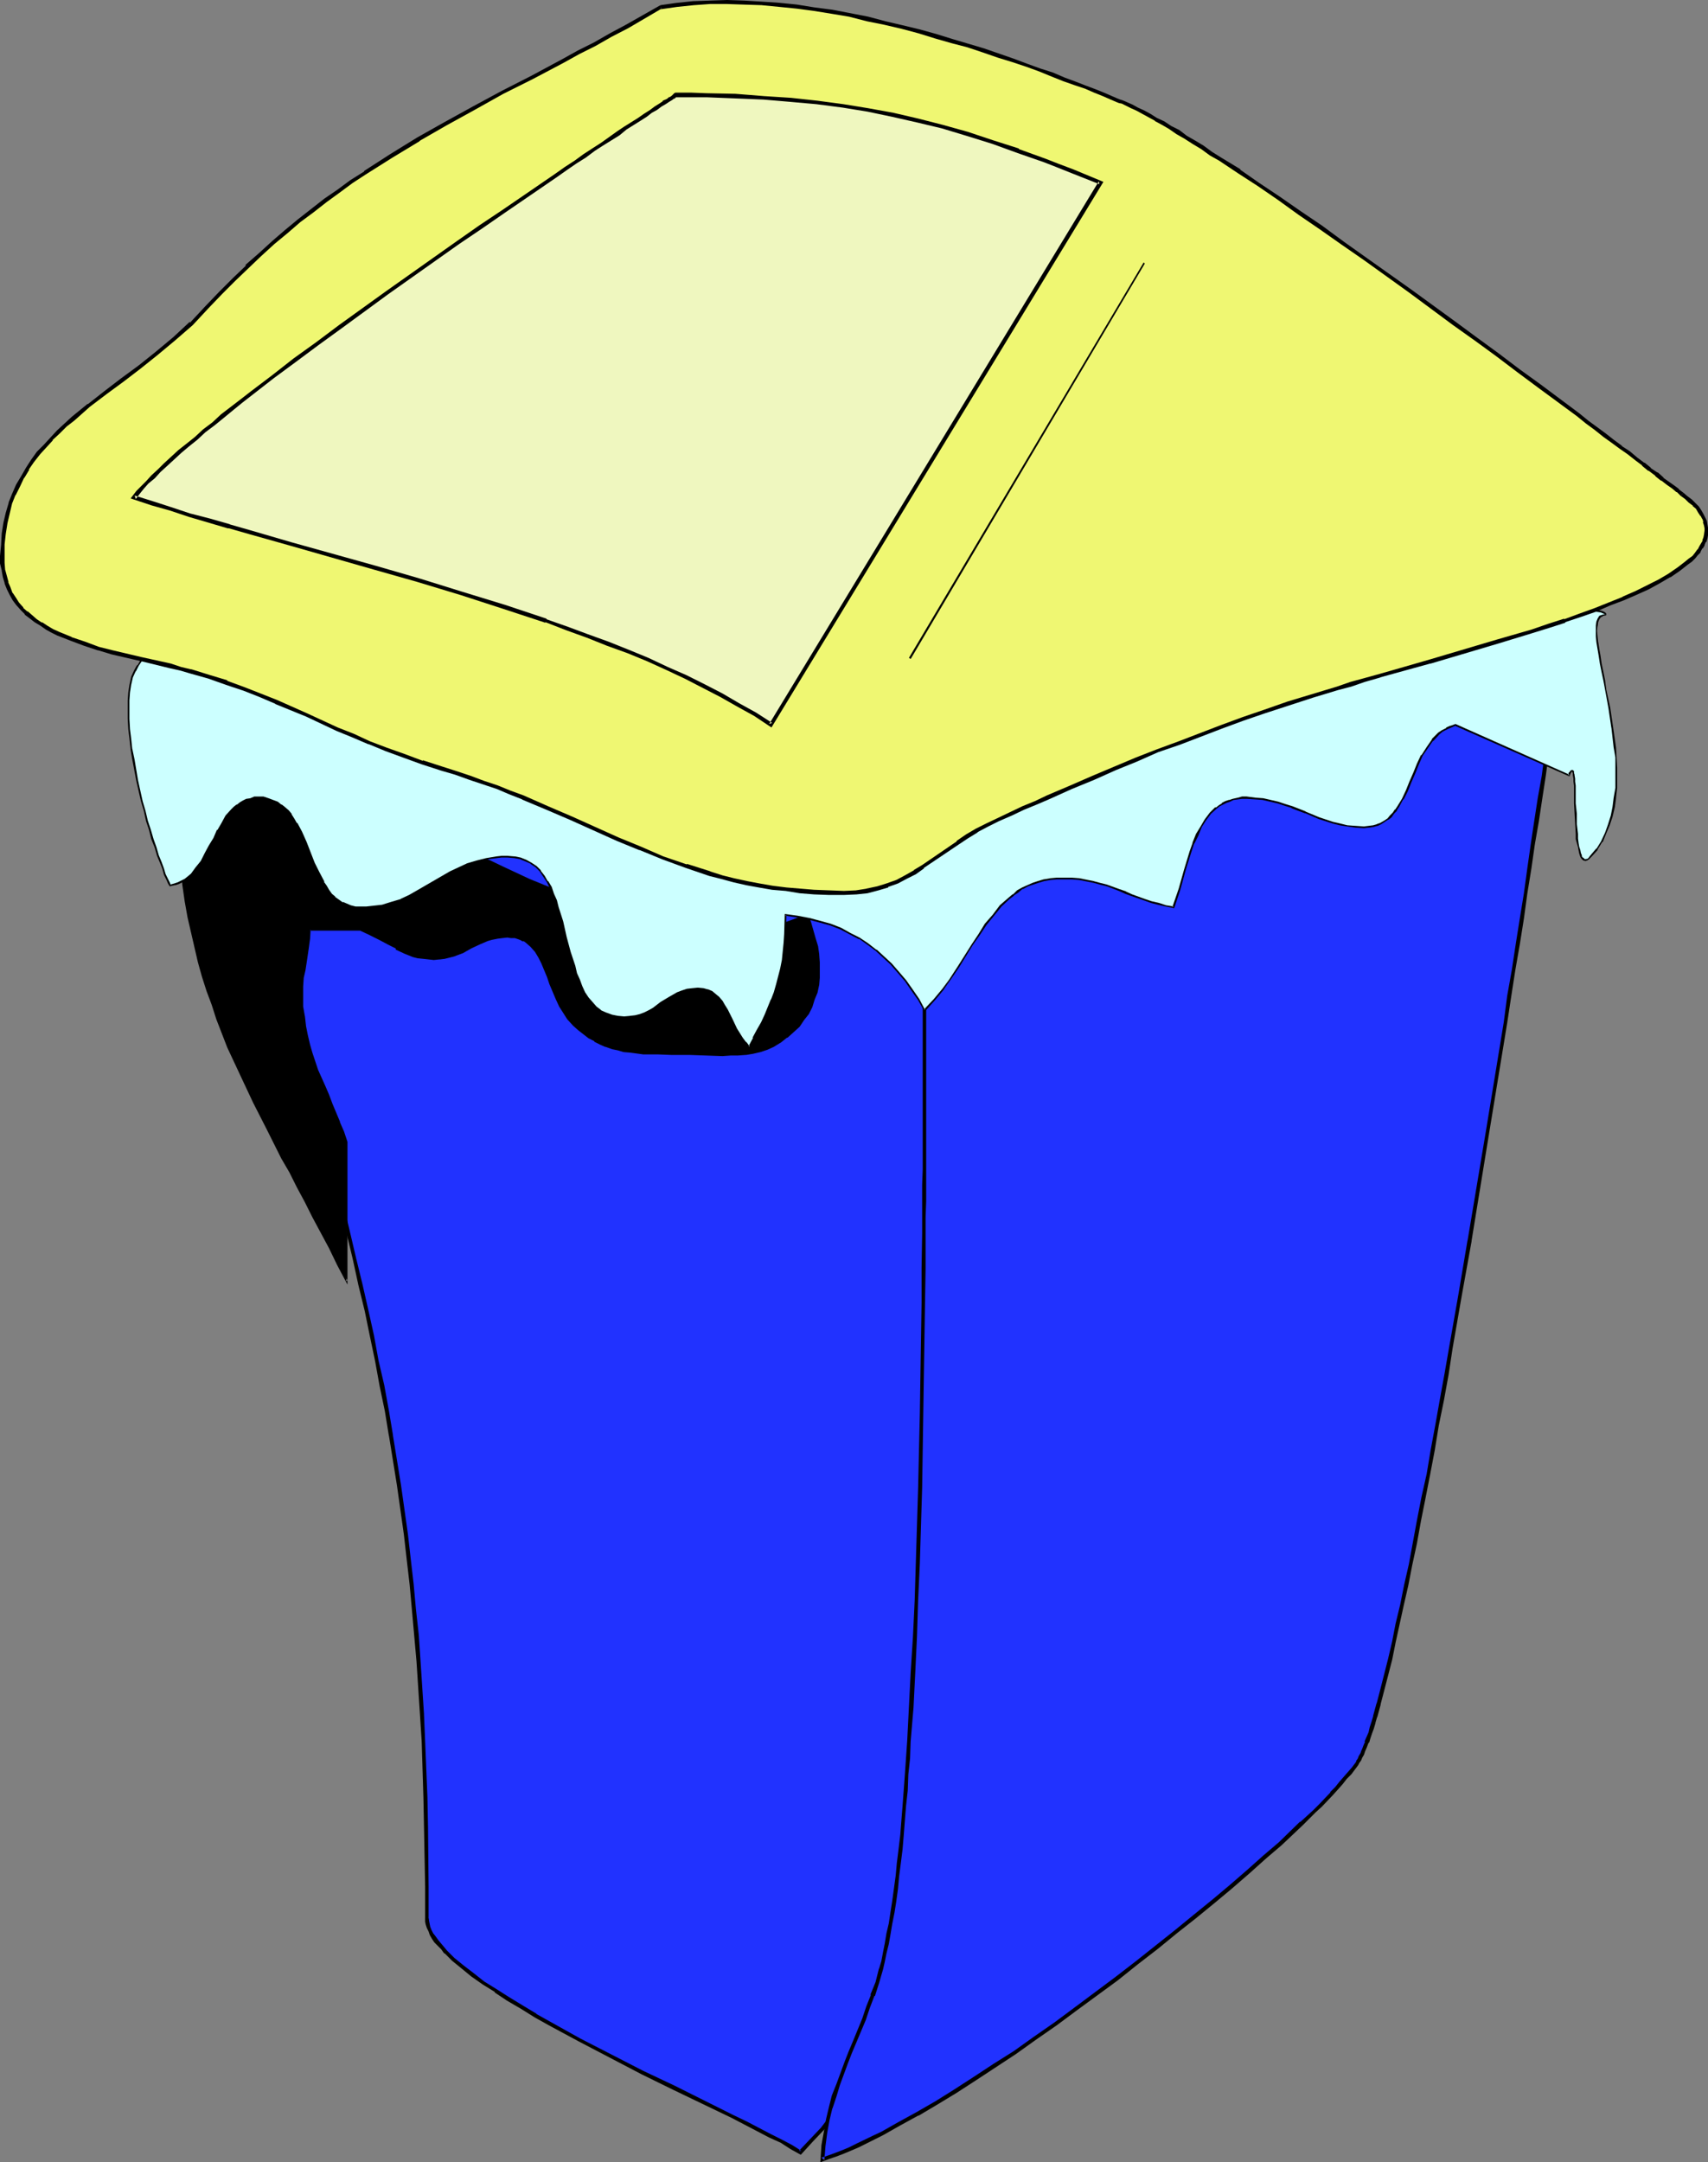
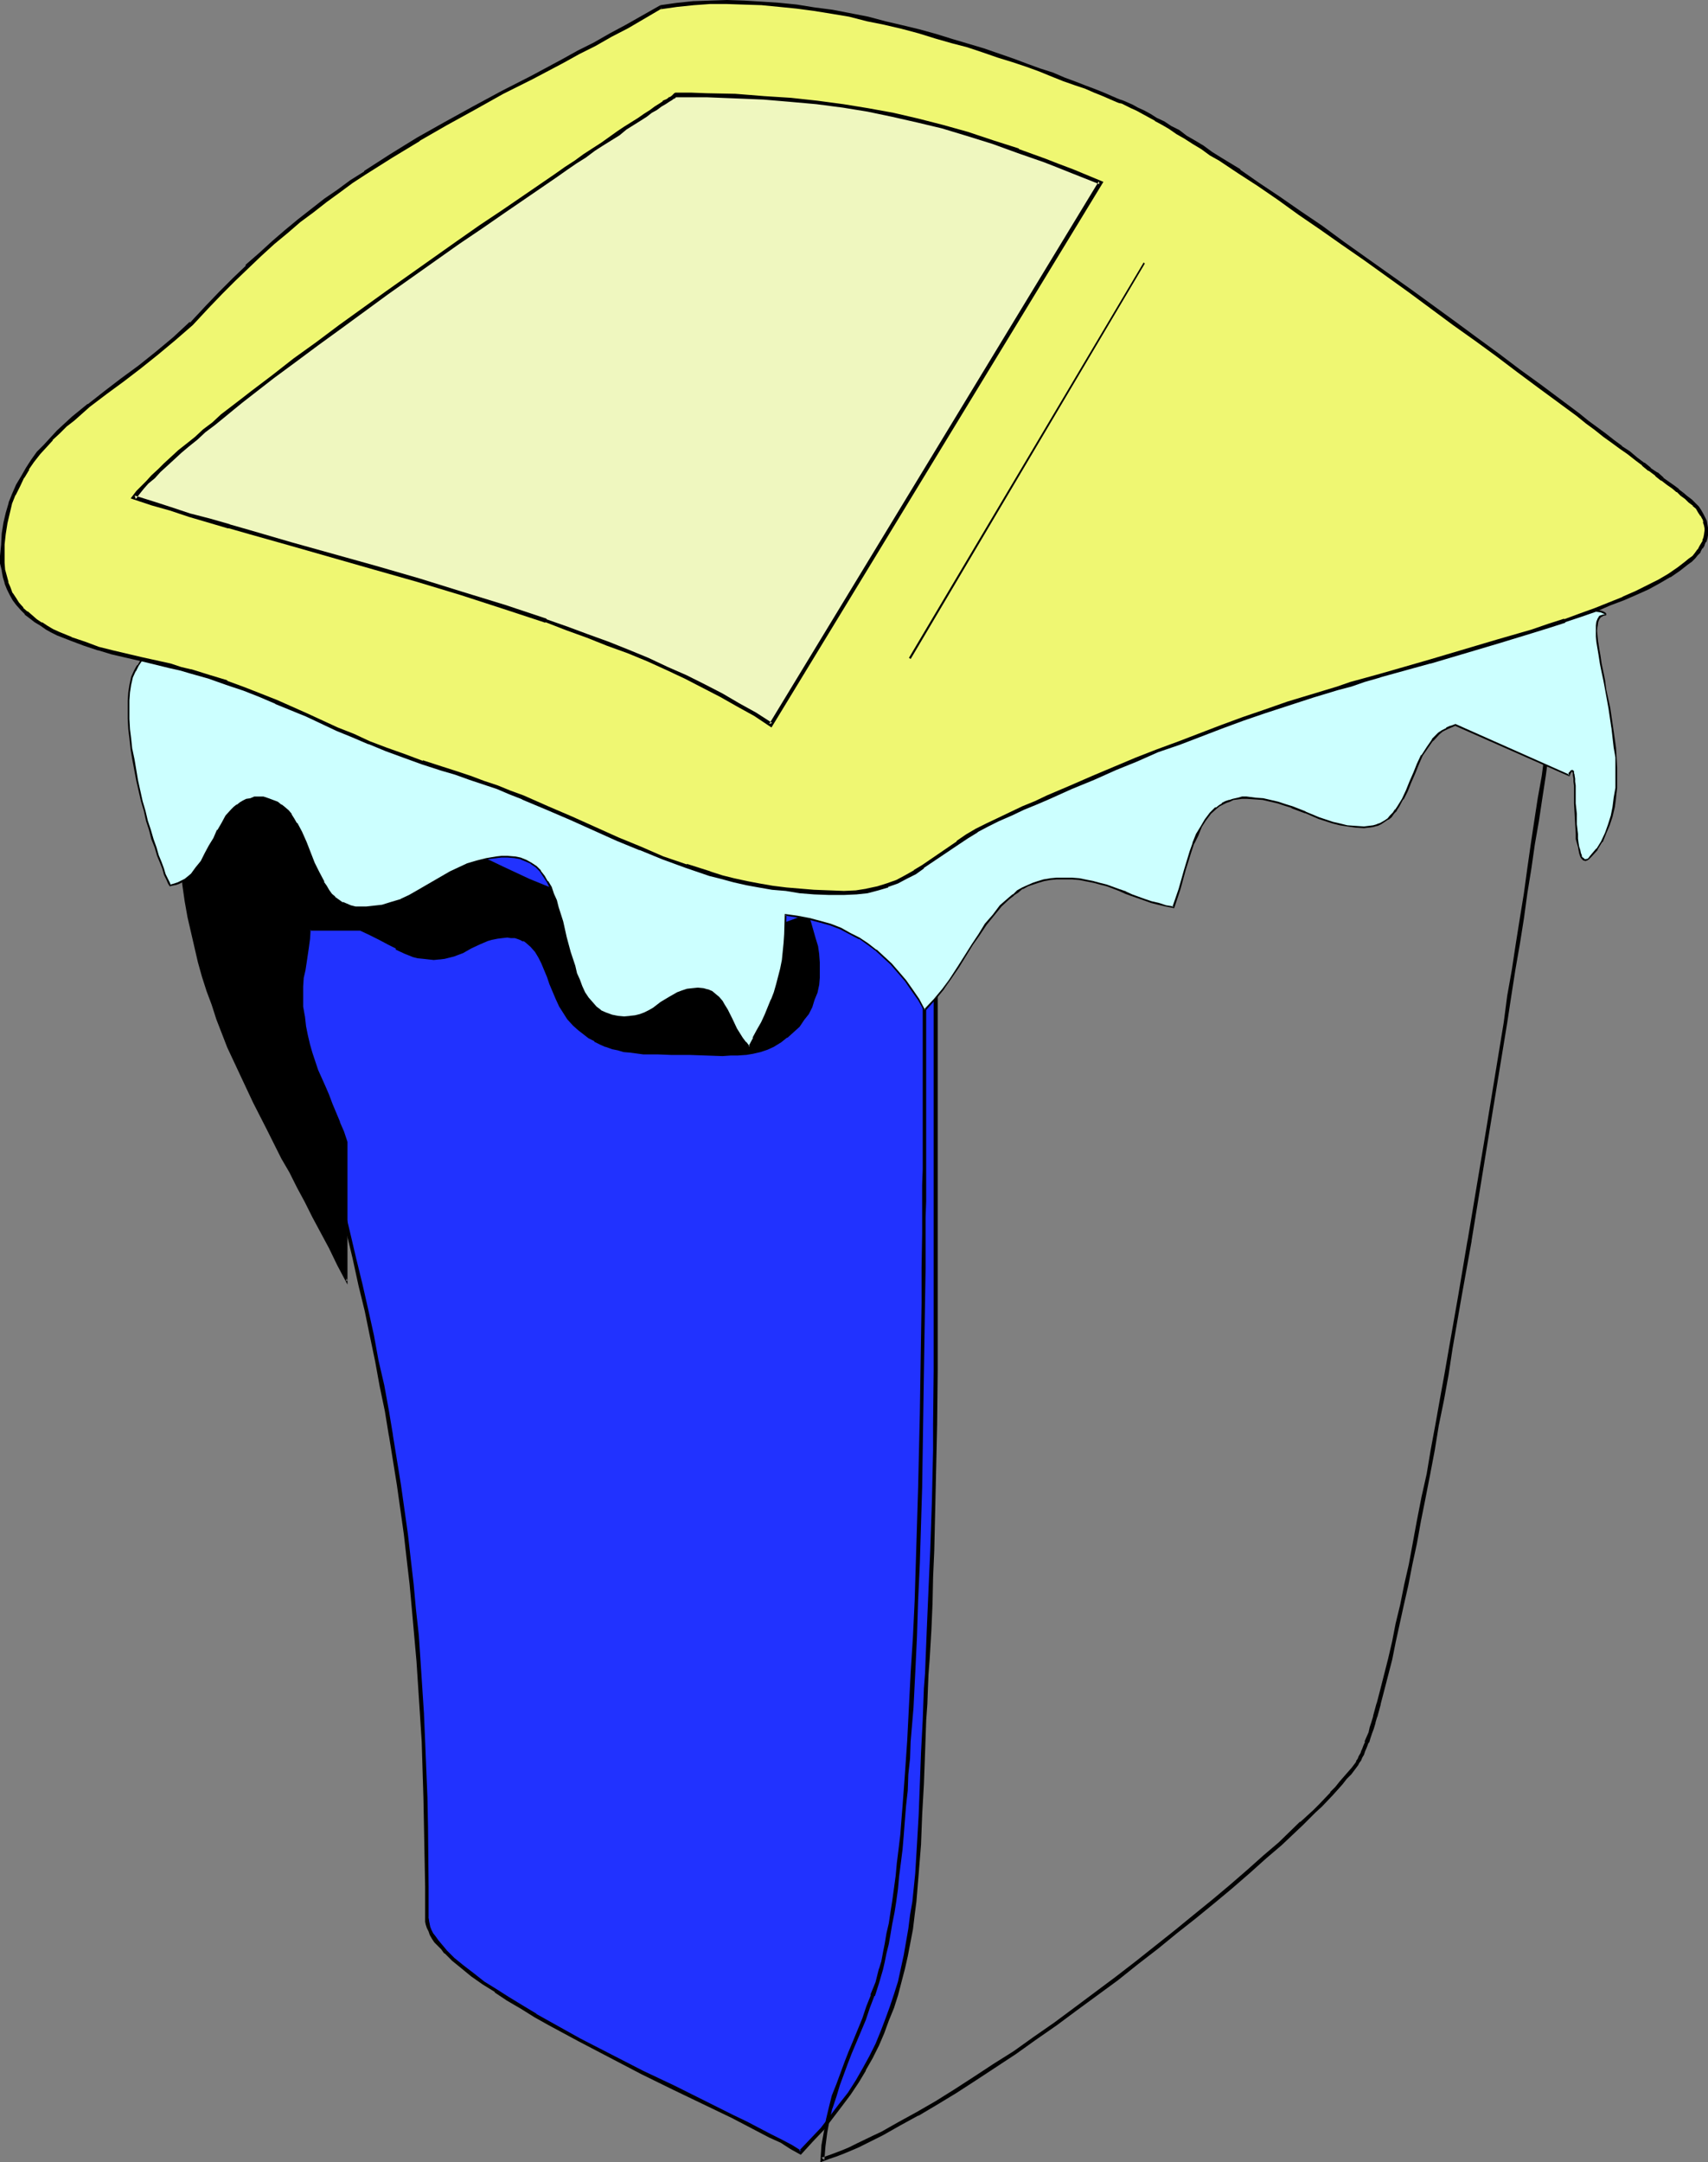
<svg xmlns="http://www.w3.org/2000/svg" xmlns:ns1="http://sodipodi.sourceforge.net/DTD/sodipodi-0.dtd" xmlns:ns2="http://www.inkscape.org/namespaces/inkscape" version="1.0" width="126.944mm" height="160.63mm" id="svg16" ns1:docname="Trash Can 35.wmf">
  <rect width="100%" height="100%" fill="#808080" stroke="none" />
  <ns1:namedview id="namedview16" pagecolor="#ffffff" bordercolor="#000000" borderopacity="0.25" ns2:showpageshadow="2" ns2:pageopacity="0.0" ns2:pagecheckerboard="0" ns2:deskcolor="#d1d1d1" ns2:document-units="mm" />
  <defs id="defs1">
    <pattern id="WMFhbasepattern" patternUnits="userSpaceOnUse" width="6" height="6" x="0" y="0" />
  </defs>
  <path style="fill:#2132ff;fill-opacity:1;fill-rule:evenodd;stroke:none" d="m 119.907,538.59 v 0.808 l 0.162,0.808 0.323,0.97 0.323,0.97 0.485,0.808 0.646,1.131 0.646,0.97 1.778,1.939 0.97,0.97 2.101,2.262 2.586,2.101 2.747,2.262 3.232,2.101 3.394,2.262 3.394,2.262 3.717,2.262 4.04,2.424 3.878,2.262 4.202,2.101 4.363,2.585 17.614,9.049 8.888,4.201 4.202,2.262 4.202,1.939 4.04,2.101 3.878,1.939 3.878,1.778 3.394,1.939 3.394,1.616 3.232,1.616 2.586,1.616 2.747,1.454 2.909,-3.393 3.07,-3.232 2.747,-3.393 2.586,-3.393 2.262,-3.232 2.262,-3.393 1.939,-3.393 1.939,-3.393 1.778,-3.393 1.454,-3.393 1.293,-3.555 1.293,-3.555 1.293,-3.555 0.97,-3.717 0.808,-3.717 0.808,-3.717 1.293,-7.433 0.808,-3.878 0.323,-3.717 0.808,-7.918 0.485,-8.08 0.485,-8.403 0.485,-8.564 0.323,-8.726 0.323,-9.211 0.323,-4.525 0.162,-4.363 0.162,-4.04 0.162,-4.201 0.162,-4.04 0.162,-4.04 0.485,-7.595 0.323,-7.433 0.323,-7.272 0.323,-14.059 0.323,-14.22 0.162,-7.272 v -7.433 -7.595 l 0.162,-8.08 V 359.707 258.872 l -3.232,-2.586 -3.07,-2.747 -3.07,-2.262 -3.232,-2.424 -3.07,-1.939 -3.232,-1.939 -2.909,-1.778 -3.232,-1.616 -3.232,-1.616 -3.07,-1.616 -3.232,-1.293 -3.07,-1.131 -6.302,-2.424 -6.626,-1.939 -6.626,-1.778 -6.787,-1.939 -6.949,-1.616 -6.949,-1.616 -7.11,-1.939 -7.595,-1.939 -3.717,-1.131 -3.878,-1.293 -3.878,-1.293 -3.878,-1.293 -4.848,-1.454 -4.686,-1.454 -4.525,-1.131 -4.363,-0.808 -4.363,-0.97 -4.202,-0.808 -8.242,-1.454 -8.403,-1.454 -4.04,-0.808 -4.202,-0.808 -4.363,-0.97 -4.525,-1.454 -4.525,-1.293 -4.848,-1.616 -3.07,-1.293 -3.07,-1.616 -3.232,-1.778 -3.232,-1.939 -6.302,-4.04 -3.232,-1.778 -3.07,-1.778 -3.07,-1.454 -1.293,-0.485 -1.454,-0.646 -1.454,-0.323 -1.454,-0.323 -1.293,-0.162 h -1.131 -1.454 l -1.131,0.323 -1.131,0.323 -1.131,0.646 -1.131,0.646 -0.97,0.97 -0.97,1.131 -0.808,1.293 -0.646,1.293 -0.485,1.131 -0.323,1.293 -0.162,0.97 -0.162,1.293 0.162,1.131 0.162,1.131 0.162,1.131 0.485,1.293 0.485,0.97 1.131,2.101 1.454,2.262 1.778,2.101 1.778,2.101 1.939,2.424 2.101,2.101 1.939,2.424 2.101,2.262 1.616,2.424 1.616,2.585 1.293,2.747 2.262,4.848 2.101,4.848 2.101,4.686 1.778,4.525 1.778,4.525 1.778,4.363 3.07,8.403 3.07,8.726 1.454,4.363 1.454,4.686 1.616,4.686 1.293,4.686 1.454,5.171 1.454,5.333 2.424,8.403 2.262,8.403 2.262,7.918 2.101,7.918 1.939,7.595 1.939,7.595 1.778,7.595 1.616,7.272 1.778,7.272 1.454,7.11 1.454,6.949 1.454,6.949 1.293,7.11 1.293,6.949 2.101,13.897 2.101,13.897 0.808,7.11 0.646,6.949 0.808,6.949 0.646,7.433 0.646,7.11 0.485,7.433 0.485,7.595 0.323,7.595 0.323,7.918 0.162,7.756 0.323,8.241 v 8.241 l 0.162,8.564 z" id="path1" />
  <path style="fill:#000000;fill-opacity:1;fill-rule:evenodd;stroke:none" d="m 119.422,538.59 v 0 0.97 0 l 0.162,0.808 0.323,0.97 0.485,0.97 0.323,0.97 v 0 l 0.646,1.131 v 0 l 0.646,0.97 v 0 l 1.939,1.939 0.808,1.131 h 0.162 l 2.101,2.101 2.586,2.101 v 0 l 2.747,2.262 3.232,2.262 3.394,2.101 v 0.162 l 3.394,2.262 3.878,2.262 3.878,2.424 v 0 l 4.04,2.262 8.403,4.525 17.614,9.211 8.888,4.363 16.483,7.918 3.717,1.939 6.787,3.555 3.232,1.454 2.747,1.778 2.909,1.616 3.394,-3.717 v 0 l 3.07,-3.232 2.586,-3.393 v 0 l 2.586,-3.393 2.424,-3.232 v 0 l 2.262,-3.393 1.939,-3.232 v -0.162 l 1.939,-3.393 1.778,-3.555 1.454,-3.393 v 0 l 1.293,-3.555 1.454,-3.555 v 0 l 1.131,-3.555 v 0 l 0.97,-3.717 0.97,-3.717 0.808,-3.555 1.454,-7.595 v 0 l 0.485,-4.04 0.485,-3.717 0.646,-7.918 0.646,-8.08 v 0 l 0.323,-8.403 0.485,-8.564 0.323,-8.726 0.323,-9.211 0.323,-4.525 0.162,-4.363 v 0 l 0.162,-4.04 v 0 l 0.323,-4.201 0.485,-8.08 0.323,-7.595 0.162,-7.433 0.323,-7.272 0.323,-14.059 0.323,-14.22 0.162,-7.272 0.162,-15.028 v -8.08 -118.125 l -3.394,-3.07 -2.909,-2.424 h -0.162 l -3.232,-2.424 -3.07,-2.262 -3.07,-1.939 v -0.162 l -3.232,-1.939 -2.909,-1.778 h -0.162 l -3.07,-1.616 -3.07,-1.778 -3.232,-1.293 v 0 l -3.394,-1.293 -3.07,-1.293 -6.302,-2.424 v 0 l -6.626,-1.939 v 0 l -6.626,-1.778 -6.787,-1.939 -6.787,-1.616 -7.11,-1.616 -7.272,-1.939 -7.434,-2.101 v 0 l -3.717,-0.97 -3.878,-1.293 -3.878,-1.293 -3.878,-1.293 -4.848,-1.454 h -0.162 l -4.525,-1.454 -4.686,-1.131 -4.363,-0.97 -4.202,-0.808 -4.363,-0.808 v 0 l -8.242,-1.454 h 0.162 l -8.403,-1.454 -4.04,-0.808 -4.202,-0.808 -4.363,-1.131 -4.525,-1.293 v 0 l -4.525,-1.293 -4.848,-1.616 h 0.162 l -3.07,-1.131 -3.232,-1.778 -3.07,-1.778 v 0 l -3.232,-1.939 -6.464,-4.04 -3.232,-1.939 v 0 l -2.909,-1.616 -3.07,-1.454 v 0 l -1.454,-0.485 -1.454,-0.646 v 0 l -1.454,-0.323 h -0.162 l -1.293,-0.323 v 0 l -1.293,-0.323 h -1.293 -1.454 v 0 l -1.293,0.323 v 0.162 l -1.131,0.323 v 0 l -1.131,0.646 h -0.162 l -1.131,0.646 v 0 l -0.97,0.97 h -0.162 l -0.808,1.131 v 0.162 l -0.97,1.454 v 0 l -0.646,1.293 v 0 l -0.485,1.131 v 0.162 l -0.323,1.131 -0.485,1.131 v 0 1.293 1.131 0.162 l 0.323,0.97 v 0.162 l 0.323,1.131 v 0 l 0.323,1.293 h 0.162 l 0.485,0.97 1.131,2.262 v 0 l 1.454,2.262 v 0 l 1.778,2.101 1.939,2.101 1.939,2.424 2.101,2.101 1.939,2.424 1.778,2.262 v 0 l 1.939,2.424 v 0 l 1.454,2.424 v 0 l 1.293,2.747 2.262,5.009 2.101,4.848 1.939,4.686 v -0.162 l 1.939,4.525 1.778,4.525 1.616,4.363 3.232,8.403 v 0 l 3.07,8.726 1.454,4.525 1.454,4.525 1.293,4.686 1.616,4.686 1.454,5.171 v -0.162 l 3.878,13.897 2.262,8.403 2.262,7.918 1.939,7.918 1.939,7.595 2.101,7.595 1.778,7.433 1.616,7.433 1.778,7.272 1.454,7.11 1.454,6.949 1.293,7.11 1.454,6.949 1.131,6.949 v -0.162 l 2.262,14.059 1.939,13.735 0.808,7.11 0.808,6.949 0.646,7.11 0.646,7.272 0.646,7.272 0.97,14.867 v 0 l 0.485,7.595 0.485,15.675 0.162,8.241 0.323,16.806 v 8.888 h 0.97 v -8.888 l -0.162,-16.806 -0.162,-8.241 -0.646,-15.675 -0.323,-7.595 v -0.162 l -0.97,-14.867 -0.485,-7.272 -0.808,-7.272 -0.646,-7.11 -0.808,-6.949 -0.808,-7.11 -1.939,-13.735 -2.262,-13.897 v -0.162 l -1.131,-6.787 -1.293,-7.11 -1.616,-6.949 -1.293,-7.11 -1.616,-7.272 -1.616,-7.11 -1.778,-7.272 -1.778,-7.595 -1.778,-7.433 -2.101,-7.918 -1.939,-7.756 -2.424,-7.918 -2.101,-8.241 -3.878,-13.897 v 0 l -1.616,-5.171 -1.293,-4.686 -1.616,-4.686 -1.454,-4.686 -1.454,-4.363 -2.909,-8.726 h -0.162 l -3.07,-8.403 -1.778,-4.363 -1.778,-4.525 -1.778,-4.525 v 0 l -2.101,-4.686 -2.101,-5.009 -2.262,-5.009 -1.293,-2.585 v 0 l -1.616,-2.424 v 0 l -1.616,-2.585 v 0 l -2.101,-2.262 -1.939,-2.424 -2.101,-2.262 -1.939,-2.262 -1.939,-2.101 -1.778,-2.101 v 0 l -1.454,-2.262 0.162,0.162 -1.293,-2.101 -0.323,-1.131 v 0 l -0.323,-1.131 v 0 l -0.323,-1.131 v 0.162 l -0.162,-1.131 v 0 l -0.162,-1.131 0.162,-1.293 v 0.323 l 0.162,-1.293 0.323,-1.131 v 0 l 0.485,-1.131 v 0.162 l 0.646,-1.293 h -0.162 l 0.97,-1.454 v 0.162 l 0.808,-1.131 v 0 l 1.131,-0.97 v 0 l 0.97,-0.646 v 0 l 1.131,-0.485 H 44.925 l 1.131,-0.323 v 0 l 1.131,-0.162 h -0.162 l 1.454,-0.162 h 1.131 v 0 l 1.293,0.162 v 0 l 1.293,0.323 v 0 l 1.454,0.485 v -0.162 l 1.454,0.485 1.293,0.646 v 0 l 3.07,1.454 2.909,1.778 v 0 l 3.232,1.778 6.302,4.04 3.394,1.939 v 0 l 3.07,1.778 3.232,1.616 3.07,1.293 v 0.162 l 4.686,1.454 4.686,1.616 v 0 l 4.525,1.131 4.363,0.97 4.363,0.97 4.04,0.646 8.242,1.616 h 0.162 l 8.08,1.454 v 0 l 4.202,0.646 4.363,0.97 4.363,0.97 4.525,1.131 4.686,1.293 v 0 l 4.686,1.616 4.04,1.131 3.878,1.454 3.878,1.131 3.717,1.131 v 0 l 7.595,1.939 7.11,1.939 6.949,1.778 7.11,1.616 6.626,1.778 6.626,1.778 v 0 l 6.464,1.939 v 0 l 6.464,2.424 3.07,1.131 3.232,1.293 v 0 l 3.07,1.616 3.232,1.454 3.07,1.778 v 0 l 3.07,1.778 3.07,1.939 v 0 l 3.07,1.939 3.232,2.262 3.232,2.424 h -0.162 l 3.07,2.585 3.232,2.747 -0.323,-0.485 v 117.963 8.08 l -0.162,15.028 v 7.272 l -0.323,14.22 -0.485,14.059 -0.323,7.272 -0.323,7.433 -0.323,7.595 -0.323,8.08 -0.162,4.201 v -0.162 l -0.323,4.201 v 0 l -0.162,4.363 -0.162,4.525 -0.485,9.211 -0.323,8.726 -0.323,8.564 -0.485,8.403 v 0 l -0.485,8.08 -0.808,7.918 -0.646,3.717 -0.485,3.878 v 0 l -1.293,7.433 -0.808,3.717 -0.808,3.717 -1.131,3.555 v 0 l -1.131,3.393 v 0 l -1.293,3.555 -1.293,3.393 v 0 l -1.454,3.555 -1.778,3.555 -1.778,3.232 v 0 l -1.939,3.393 -2.262,3.555 v 0 l -2.424,3.07 -2.586,3.393 v 0 l -2.586,3.393 -3.07,3.232 v 0 l -3.07,3.232 h 0.646 l -2.586,-1.616 -2.747,-1.454 -3.232,-1.616 -6.787,-3.555 -3.717,-1.778 -16.483,-8.241 -8.888,-4.201 -17.614,-9.049 -8.403,-4.686 -4.04,-2.262 h 0.162 l -4.04,-2.424 -3.717,-2.262 -3.555,-2.262 v 0 l -3.394,-2.101 -3.07,-2.424 -2.747,-2.101 v 0 l -2.586,-2.101 -2.101,-2.101 v 0 l -0.808,-0.97 -1.616,-1.939 v 0 l -0.808,-1.131 v 0 l -0.646,-0.808 v 0 l -0.485,-0.97 -0.323,-0.808 v 0 l -0.162,-0.808 -0.162,-0.808 v 0 l -0.162,-1.131 v 0.323 z" id="path2" />
-   <path style="fill:#2132ff;fill-opacity:1;fill-rule:evenodd;stroke:none" d="m 257.752,219.928 6.464,-4.04 6.464,-3.717 6.141,-3.393 6.141,-3.393 5.656,-3.232 5.656,-2.909 5.494,-2.909 5.494,-2.585 5.333,-2.585 5.171,-2.262 5.171,-2.262 5.171,-2.101 5.01,-2.101 4.848,-1.939 5.01,-1.778 5.171,-1.616 5.171,-1.778 5.01,-1.454 5.333,-1.454 5.171,-1.454 5.494,-1.454 5.494,-1.293 5.494,-1.131 5.818,-1.293 6.141,-1.293 6.141,-1.131 6.141,-1.131 6.626,-1.293 6.626,-1.293 7.11,-1.131 7.272,-1.131 7.434,-1.293 v 0.162 0.162 0.323 0.323 l -0.162,0.485 v 0.646 l -0.162,0.646 -0.162,0.808 -0.162,1.131 v 0.97 l -0.162,0.97 -0.323,1.293 -0.162,1.293 -0.162,1.454 -0.162,1.454 -0.323,1.616 -0.162,1.778 -0.323,1.616 -0.485,3.878 -0.646,4.201 -0.646,4.201 -0.646,4.686 -0.808,5.009 -0.808,5.333 -0.808,5.494 -0.808,5.817 -0.97,5.979 -0.808,6.302 -1.131,6.302 -0.97,6.625 -1.131,6.625 -0.97,7.11 -1.131,6.949 -1.131,7.11 -1.131,7.433 -1.131,7.272 -1.131,7.433 -2.586,15.351 -2.424,15.351 -5.171,30.703 -2.586,15.19 -2.586,15.028 -1.131,7.272 -1.454,7.11 -1.293,7.272 -1.293,6.787 -1.131,6.787 -1.454,6.625 -1.131,6.625 -1.293,6.141 -1.131,5.979 -1.131,5.817 -1.293,5.656 -1.131,5.333 -1.131,5.009 -1.131,4.848 -1.131,4.525 -0.97,4.201 -0.97,3.717 -1.131,3.555 -0.485,1.778 -0.323,1.616 -0.485,1.293 -0.485,1.454 -0.485,1.131 -0.485,1.131 -0.485,1.293 -0.323,0.808 -0.485,0.97 -0.323,0.808 -0.485,0.646 -0.323,0.485 -0.808,1.293 -0.97,1.293 -1.293,1.293 -1.293,1.293 -1.131,1.616 -1.454,1.616 -1.616,1.454 -1.616,1.778 -1.616,1.616 -3.717,3.555 -1.778,1.778 -4.04,3.878 -4.363,3.717 -4.686,4.04 -4.848,4.201 -5.01,4.201 -5.171,4.201 -5.333,4.363 -5.494,4.363 -5.494,4.363 -5.656,4.363 -11.474,8.403 -5.656,4.201 -5.818,4.04 -5.656,4.04 -5.656,3.717 -5.656,3.717 -5.494,3.555 -5.333,3.232 -5.171,3.07 -5.01,2.747 -4.848,2.747 -2.262,1.131 -4.525,2.101 -2.262,1.131 -1.939,0.808 -2.262,0.808 -1.778,0.646 -1.939,0.646 0.485,-3.717 0.485,-3.878 0.646,-3.555 0.808,-3.232 0.97,-3.393 1.131,-3.232 2.262,-6.141 1.131,-2.909 1.454,-3.07 2.424,-6.302 1.131,-3.232 1.293,-3.393 1.293,-3.555 0.97,-3.878 0.646,-2.101 0.485,-2.424 0.485,-2.585 0.646,-2.747 0.485,-2.909 0.485,-3.07 0.646,-3.232 0.485,-3.393 0.323,-3.717 0.485,-3.555 0.323,-3.878 0.485,-4.04 0.323,-4.04 0.323,-4.201 0.323,-4.363 0.323,-4.363 0.323,-4.686 0.323,-4.525 0.485,-9.534 0.808,-9.696 0.485,-10.18 0.323,-10.18 0.323,-10.504 0.646,-21.169 0.485,-21.007 0.162,-10.504 0.162,-10.342 0.162,-10.019 v -9.857 l 0.162,-9.696 v -4.525 -4.525 -4.525 l 0.162,-4.363 v -8.403 -4.04 -34.419 l 0.162,-2.101 v -2.101 l 0.646,-4.363 0.646,-4.525 1.131,-4.525 0.97,-4.525 0.97,-4.363 0.97,-4.201 0.808,-4.201 0.485,-4.201 0.485,-1.939 v -2.101 -1.939 -1.778 l -0.485,-1.778 -0.323,-1.778 -0.485,-1.616 -0.646,-1.616 -0.646,-1.616 -0.97,-1.293 -1.131,-1.616 -1.454,-1.131 -1.454,-1.293 z" id="path3" />
  <path style="fill:#000000;fill-opacity:1;fill-rule:evenodd;stroke:none" d="m 258.075,219.444 v 0.97 l 6.464,-4.04 v 0 l 6.302,-3.717 6.141,-3.393 6.141,-3.393 5.818,-3.07 5.656,-3.07 5.494,-2.909 5.333,-2.585 5.333,-2.585 5.171,-2.262 5.333,-2.262 h -0.162 l 5.171,-2.101 5.01,-2.101 5.01,-1.939 5.01,-1.778 v 0 l 5.01,-1.616 5.171,-1.616 5.171,-1.616 h -0.162 l 5.171,-1.454 5.333,-1.454 5.333,-1.454 5.494,-1.293 5.656,-1.131 5.818,-1.293 5.979,-1.293 6.141,-1.131 12.766,-2.262 6.787,-1.293 v 0 l 7.11,-1.131 7.11,-1.293 7.757,-1.131 -0.808,-0.646 v 0.162 -0.162 0.323 0.323 -0.162 l -0.162,0.323 v 0.485 0 l -0.162,0.646 v 0 0.808 l -0.162,0.646 -0.162,1.131 -0.162,0.97 -0.162,1.131 -0.162,1.131 -0.162,1.454 -0.162,1.454 -0.162,1.293 -0.323,1.616 -0.162,1.778 -0.323,1.778 -0.485,3.878 -0.646,3.878 -0.646,4.525 -0.808,4.686 -0.808,5.009 -0.646,5.333 -0.808,5.494 -0.97,5.656 -0.808,6.141 -1.131,6.302 -0.97,6.302 -0.97,6.464 -0.97,6.787 -0.97,7.11 -1.131,6.949 -1.131,7.11 -1.131,7.433 -1.293,7.272 -0.97,7.433 -5.01,30.541 -5.171,30.864 v -0.162 l -2.586,15.351 -2.586,14.705 -1.293,7.433 -1.293,7.11 -1.293,7.272 -1.293,6.949 -1.131,6.787 -1.454,6.464 -1.293,6.625 -1.131,6.141 -1.131,6.141 -1.293,5.656 -1.131,5.656 -1.293,5.333 -0.97,5.009 -1.131,4.848 -2.262,8.888 -0.97,3.717 v -0.162 l -0.97,3.555 v 0.162 l -0.485,1.616 v 0 l -0.485,1.454 -0.323,1.454 v 0 l -0.646,1.454 v 0 l -0.485,1.131 h 0.162 l -0.485,1.131 -0.485,1.293 v -0.162 l -0.323,0.97 -0.485,0.808 -0.323,0.808 v 0 l -0.485,0.646 h 0.162 l -0.323,0.485 -0.97,1.293 v 0 l -1.131,1.293 -1.131,1.293 -1.131,1.293 -1.293,1.616 -1.454,1.454 h 0.162 l -3.232,3.393 -1.616,1.616 -3.717,3.393 v -0.162 l -5.979,5.817 -4.363,3.717 -4.525,4.04 -4.848,4.201 -5.01,4.201 -5.171,4.201 -5.333,4.363 -5.494,4.363 -5.494,4.363 v 0 l -5.656,4.363 -11.474,8.564 -5.656,4.201 -5.818,4.04 -5.656,4.04 -5.656,3.555 v 0 l -5.656,3.717 -5.494,3.555 -5.171,3.232 -5.333,3.07 v 0 l -5.01,2.747 -4.848,2.747 -2.424,1.131 -4.363,2.101 -2.262,1.131 -1.939,0.808 v 0 l -2.101,0.808 -1.778,0.646 -1.939,0.646 0.808,0.646 0.323,-3.878 0.485,-3.717 v 0 l 0.646,-3.555 0.808,-3.393 v 0.162 l 1.131,-3.393 0.97,-3.232 v 0 l 2.262,-6.141 1.131,-2.909 1.293,-3.07 2.586,-6.141 1.131,-3.393 1.293,-3.393 h 0.162 l 1.131,-3.555 1.131,-3.878 v 0 l 0.485,-2.101 0.485,-2.424 0.646,-2.586 0.485,-2.747 0.485,-2.909 v 0 l 0.646,-3.232 0.485,-3.07 0.485,-3.555 0.323,-3.555 0.485,-3.717 0.485,-3.878 0.323,-3.878 0.323,-4.201 0.323,-4.04 0.485,-4.363 0.162,-4.525 0.485,-4.525 0.162,-4.686 0.808,-9.534 0.485,-9.696 v 0 l 0.485,-10.18 0.323,-10.18 0.485,-10.504 0.646,-21.169 0.323,-21.007 0.162,-10.504 0.162,-10.342 0.162,-10.019 0.162,-9.857 v -9.696 -4.525 l 0.162,-4.525 v -4.525 -4.363 -8.403 -4.04 -34.419 l 0.162,-2.101 v 0.162 l 0.162,-2.101 0.485,-4.525 v 0.162 l 0.97,-4.525 0.808,-4.525 0.97,-4.525 1.131,-4.363 0.808,-4.201 0.808,-4.363 v 0 l 0.808,-4.201 0.162,-1.939 0.162,-2.101 v -1.939 l -0.162,-1.778 -0.162,-1.939 v 0 l -0.323,-1.616 -0.646,-1.778 h -0.162 l -0.646,-1.778 -0.646,-1.454 -0.162,-0.162 -0.97,-1.293 v -0.162 l -0.97,-1.454 v 0 l -1.454,-1.293 -2.262,-0.323 1.454,1.131 1.454,1.454 v -0.323 l 0.97,1.616 v -0.162 l 0.97,1.454 v 0 l 0.808,1.454 0.646,1.778 -0.162,-0.162 0.485,1.616 0.323,1.616 v 0 l 0.162,1.939 0.162,1.778 v -0.162 1.939 0 l -0.162,1.939 -0.162,1.939 -0.485,4.201 v 0 l -0.808,4.201 -0.97,4.201 -0.97,4.525 -1.131,4.525 -0.97,4.363 -0.808,4.525 v 0.162 l -0.485,4.363 -0.162,2.101 v 0 2.101 34.419 4.04 8.403 l -0.162,4.363 v 4.525 4.525 4.525 l -0.162,9.696 v 9.857 l -0.162,10.019 -0.162,10.342 -0.162,10.504 -0.485,21.007 -0.646,21.169 -0.323,10.504 -0.485,10.18 -0.646,10.18 v 0 l -0.485,9.534 -0.485,9.534 -0.323,4.686 -0.323,4.686 -0.323,4.363 -0.323,4.363 -0.323,4.04 -0.323,4.201 -0.485,4.04 -0.485,3.878 -0.323,3.555 -0.485,3.555 -0.485,3.555 -0.485,3.07 -0.485,3.232 v 0 l -0.646,2.747 -0.485,2.909 -0.485,2.424 -0.485,2.585 -0.646,2.101 v -0.162 l -0.97,3.878 -1.454,3.555 h 0.162 l -1.293,3.232 -1.131,3.393 -2.586,6.302 -1.293,3.07 -1.131,2.909 -2.262,6.141 v 0 l -1.293,3.232 -0.808,3.232 v 0 l -0.808,3.393 -0.646,3.717 v 0 l -0.646,3.555 -0.323,4.848 2.586,-0.97 1.939,-0.646 2.101,-0.808 v 0 l 1.939,-0.808 2.262,-0.97 4.525,-2.262 2.262,-1.131 4.848,-2.747 5.01,-2.747 h 0.162 l 5.171,-3.07 5.333,-3.232 5.494,-3.555 5.656,-3.717 v 0 l 5.656,-3.717 5.656,-4.04 5.818,-4.04 5.656,-4.201 11.474,-8.403 5.656,-4.525 v 0 l 5.656,-4.363 5.333,-4.363 5.333,-4.201 5.333,-4.363 4.848,-4.04 4.848,-4.201 4.686,-4.201 4.363,-3.717 5.979,-5.656 v 0 l 3.555,-3.555 1.778,-1.616 3.07,-3.232 v 0 l 1.454,-1.616 1.293,-1.454 1.131,-1.454 1.293,-1.293 0.97,-1.293 v 0 l 0.97,-1.293 0.323,-0.646 v 0 l 0.485,-0.646 v 0 l 0.323,-0.808 0.485,-0.808 0.323,-0.97 v 0 l 0.485,-1.131 0.485,-1.293 h 0.162 l 0.323,-1.131 v 0 l 0.485,-1.454 v 0 l 0.485,-1.293 0.485,-1.616 v -0.162 l 0.485,-1.616 v 0.162 l 0.97,-3.555 v -0.162 l 0.97,-3.717 2.262,-8.726 0.97,-4.848 1.131,-5.171 1.131,-5.171 1.293,-5.656 1.131,-5.817 1.293,-5.979 1.131,-6.302 1.293,-6.464 1.293,-6.625 1.293,-6.787 1.131,-6.949 1.454,-7.11 1.293,-7.11 1.131,-7.433 2.586,-14.867 2.747,-15.19 v -0.162 l 5.01,-30.703 5.01,-30.541 1.131,-7.433 1.131,-7.272 1.293,-7.433 1.131,-7.11 0.97,-7.11 1.131,-6.949 0.97,-6.787 1.131,-6.464 0.97,-6.464 0.97,-6.302 0.808,-5.979 0.808,-5.656 0.808,-5.656 0.97,-5.171 0.808,-5.009 0.646,-4.686 0.646,-4.363 0.485,-4.201 0.646,-3.717 0.162,-1.778 0.323,-1.778 0.162,-1.616 0.162,-1.293 0.323,-1.454 0.162,-1.454 0.162,-1.131 0.162,-1.131 0.162,-0.97 v -1.131 l 0.323,-0.808 0.162,-0.646 v 0 l 0.162,-0.646 v 0 -0.485 -0.323 0 -0.323 0.162 l 0.162,-0.323 -0.162,-0.646 -8.08,1.293 -7.272,1.131 -7.11,1.131 v 0 l -6.787,1.293 -12.766,2.262 -6.141,1.293 -6.141,1.293 -5.656,1.131 -5.656,1.293 -5.494,1.293 -5.333,1.293 -5.333,1.616 -5.171,1.293 h -0.162 l -5.01,1.616 -5.171,1.616 -5.171,1.778 v 0 l -5.01,1.778 -4.848,1.939 -5.171,2.101 -5.01,1.939 v 0 l -5.171,2.424 -5.333,2.262 -5.333,2.747 -5.333,2.424 -5.494,2.909 -5.656,2.909 -5.979,3.232 -5.979,3.393 -6.141,3.393 -6.302,3.717 v 0 l -7.272,4.525 z" id="path4" />
  <path style="fill:#000000;fill-opacity:1;fill-rule:evenodd;stroke:none" d="m 261.307,221.706 -1.454,-1.131 h -0.162 l -1.616,-1.131 -1.293,0.485 2.424,1.454 h -0.162 z" id="path5" />
  <path style="fill:#000000;fill-opacity:1;fill-rule:evenodd;stroke:none" d="m 188.749,295.877 h -4.04 l -4.04,-0.162 -3.555,-0.323 -1.778,-0.323 -1.778,-0.323 -1.616,-0.485 -1.778,-0.485 -1.616,-0.808 -1.454,-0.808 -1.778,-0.808 -1.293,-1.131 -1.454,-1.131 -1.454,-1.454 -1.616,-1.616 -1.131,-1.778 -0.97,-1.939 -0.97,-1.939 -1.778,-4.04 -0.808,-2.101 -0.646,-1.778 -0.808,-2.101 -0.97,-1.616 -0.97,-1.616 -1.293,-1.454 -1.293,-1.131 -0.646,-0.485 -0.808,-0.323 -0.808,-0.323 -0.97,-0.162 -1.131,-0.162 h -0.97 -1.454 l -1.454,0.162 -1.454,0.323 -1.131,0.485 -2.424,0.97 -2.424,1.131 -2.262,1.131 -2.586,0.97 -1.131,0.485 -1.293,0.323 -1.454,0.162 h -1.616 -1.454 l -1.454,-0.162 -1.293,-0.323 -1.454,-0.323 -2.586,-0.97 -2.424,-1.293 -2.262,-1.293 -2.424,-1.293 -2.424,-1.293 -2.747,-1.293 H 87.102 l -0.323,2.585 -0.323,2.262 -0.646,4.363 -0.485,2.262 -0.162,2.101 -0.162,2.424 -0.162,2.585 0.162,3.07 0.162,2.747 0.646,2.747 0.485,2.585 0.485,2.585 0.808,2.424 1.616,4.686 1.939,4.848 0.97,2.262 1.131,2.585 1.939,5.009 1.131,2.585 0.97,2.909 v 39.106 l -2.424,-4.686 -2.262,-4.525 -2.424,-4.525 -2.101,-4.201 -2.262,-4.363 -2.262,-4.201 -2.101,-4.201 -2.262,-4.04 -4.04,-7.756 -3.878,-7.756 -3.717,-7.756 -3.232,-7.756 -3.232,-7.756 -1.454,-4.04 -1.454,-3.878 -1.131,-4.04 -1.131,-4.04 -1.131,-4.201 -0.97,-4.201 -0.97,-4.363 -0.646,-4.363 -0.646,-4.525 -0.646,-4.686 -0.323,-4.848 -0.323,-4.848 -0.162,-4.848 -0.162,-5.171 0.162,-0.808 v -0.646 l 0.485,-1.131 0.485,-0.97 0.646,-0.808 1.454,-1.939 0.646,-0.97 0.323,-1.131 h 18.422 l 5.171,1.293 4.848,1.616 4.848,1.454 4.686,1.454 4.525,1.616 4.202,1.778 4.363,1.616 4.202,1.778 8.242,3.878 7.757,3.717 7.757,3.717 7.757,3.717 7.595,3.555 7.918,3.232 4.04,1.616 3.878,1.454 4.202,1.293 4.202,1.454 4.363,1.131 4.202,0.97 4.525,0.808 4.525,0.808 4.848,0.485 4.848,0.485 5.171,0.162 5.171,0.162 2.262,-0.162 2.262,-0.162 1.939,-0.485 2.101,-0.485 1.778,-0.646 1.778,-0.646 2.101,-0.646 2.262,-0.808 0.808,2.101 0.646,2.424 0.485,2.101 0.485,2.101 0.646,2.424 0.162,2.101 v 2.262 2.101 l -0.323,1.939 -0.485,2.262 -0.646,1.939 -0.808,1.939 -0.808,1.939 -1.293,1.778 -1.293,1.778 -1.778,1.616 -1.616,1.454 -1.778,1.293 -1.939,1.131 -1.939,0.808 -2.101,0.646 -1.939,0.485 -1.939,0.323 -2.262,0.162 -1.939,0.162 h -2.262 -4.525 l -4.686,-0.162 z" id="path6" />
  <path style="fill:#000000;fill-opacity:1;fill-rule:evenodd;stroke:none" d="m 188.749,295.716 -4.04,-0.162 h -4.04 l -3.555,-0.485 v 0 l -1.778,-0.162 -1.778,-0.323 -1.616,-0.485 -1.778,-0.646 h 0.162 l -1.616,-0.808 -1.454,-0.646 v 0 l -1.616,-0.808 -1.454,-1.131 v 0 l -1.454,-1.131 -1.454,-1.454 -1.616,-1.616 v 0 l -1.131,-1.616 -0.97,-2.101 v 0 l -0.97,-1.939 -1.616,-4.04 v 0 l -0.808,-1.939 v -0.162 l -0.808,-1.778 -0.808,-2.101 -0.808,-1.616 h -0.162 l -0.97,-1.616 v 0 l -1.293,-1.454 -1.293,-1.131 v 0 l -0.808,-0.485 v 0 l -0.646,-0.323 h -0.162 l -0.808,-0.323 -0.808,-0.323 h -0.162 -1.131 l -0.97,-0.162 -1.454,0.162 h -0.162 l -1.293,0.162 -1.454,0.323 -1.293,0.323 v 0 l -2.424,0.97 -2.424,1.131 -2.262,1.293 -2.424,0.97 v 0 l -1.293,0.323 -1.293,0.323 -1.293,0.162 v 0 l -1.616,0.162 -1.454,-0.162 -1.454,-0.162 v 0 l -1.293,-0.162 -1.454,-0.323 -2.424,-0.97 v 0 l -2.424,-1.293 v 0 l -2.262,-1.293 -2.424,-1.293 v 0 l -2.424,-1.293 -2.909,-1.454 H 86.941 l -0.323,2.909 v 0 l -0.323,2.262 -0.646,4.363 -0.485,2.262 v 0 l -0.323,2.101 -0.162,2.424 v 2.585 3.07 l 0.323,2.747 v 0 l 0.323,2.909 0.646,2.424 0.646,2.585 0.646,2.424 1.616,4.848 v 0 l 2.101,4.686 0.97,2.262 0.97,2.585 2.101,5.171 v -0.162 l 0.97,2.747 1.131,2.909 v -0.162 39.106 l 0.485,-0.162 -2.424,-4.686 -2.424,-4.525 -4.525,-8.726 -2.262,-4.201 -2.262,-4.363 -2.101,-4.04 -2.101,-4.201 -4.04,-7.756 -3.878,-7.756 -3.878,-7.756 -3.232,-7.595 v 0 l -3.232,-7.918 -1.293,-3.878 -1.454,-3.878 -1.293,-4.201 -1.131,-4.04 -0.97,-4.201 -0.97,-4.04 -1.131,-4.363 -0.646,-4.525 -0.646,-4.525 v 0.162 l -0.485,-4.686 -0.485,-4.848 -0.323,-4.848 -0.162,-4.848 v -5.171 -0.808 0 l 0.162,-0.646 0.323,-0.97 v 0 l 0.646,-0.97 h -0.162 l 0.808,-0.808 v 0 l 1.293,-2.101 0.808,-0.97 0.323,-0.97 -0.323,0.162 h 18.422 v 0 l 5.01,1.293 5.01,1.454 4.686,1.454 4.686,1.454 4.525,1.616 4.363,1.778 h -0.162 l 4.363,1.778 4.202,1.778 8.08,3.717 8.08,3.878 7.595,3.717 7.757,3.717 7.757,3.555 7.757,3.393 h 0.162 l 4.04,1.454 3.878,1.454 4.202,1.293 4.202,1.293 4.202,1.131 4.363,0.97 4.525,0.808 4.525,0.808 4.848,0.646 v 0 l 4.848,0.323 5.171,0.485 h 5.171 2.262 l 2.262,-0.485 v 0 l 1.939,-0.323 2.101,-0.646 1.778,-0.485 1.939,-0.808 2.101,-0.646 2.101,-0.808 -0.323,-0.162 0.808,2.262 0.646,2.262 0.646,2.101 0.485,2.262 0.485,2.262 v 0 l 0.162,2.101 0.162,2.262 -0.162,2.101 -0.162,1.939 v 0 l -0.646,2.101 -0.485,1.939 v 0 l -0.808,1.778 -0.97,2.101 v 0 l -1.131,1.778 -1.293,1.778 v 0 l -1.778,1.616 -1.616,1.454 v 0 l -1.778,1.293 v 0 l -1.939,1.131 -1.778,0.808 v 0 l -2.101,0.646 -1.939,0.485 -1.939,0.323 v 0 l -2.262,0.162 -1.939,0.162 h -2.262 l -9.211,-0.162 -5.01,-0.162 v 0.485 h 5.01 l 9.211,0.323 2.262,-0.162 h 1.939 l 2.262,-0.162 h 0.162 l 1.939,-0.323 2.101,-0.485 1.939,-0.646 v 0 l 1.778,-0.808 2.101,-1.293 v 0 l 1.616,-1.293 h 0.162 l 1.616,-1.454 1.778,-1.616 v 0 l 1.293,-1.939 1.293,-1.616 v 0 l 0.97,-1.939 0.646,-2.101 v 0 l 0.808,-1.939 0.485,-2.262 v 0 l 0.162,-1.939 v -2.101 -2.262 l -0.162,-2.101 v -0.162 l -0.323,-2.262 -0.646,-2.101 -0.646,-2.262 -0.646,-2.262 -0.808,-2.424 -2.424,0.808 -2.101,0.808 -1.778,0.646 -2.101,0.485 -1.778,0.646 -1.939,0.323 v 0 l -2.262,0.323 h -2.262 -5.171 l -5.171,-0.323 -4.848,-0.323 v 0 l -4.686,-0.646 -4.686,-0.808 -4.525,-0.808 -4.202,-0.97 -4.363,-1.293 -4.202,-1.131 -4.04,-1.293 -4.04,-1.454 -3.878,-1.616 v 0 l -7.918,-3.232 -7.595,-3.555 -7.757,-3.717 -7.757,-3.717 -7.757,-3.878 -8.242,-3.717 -4.363,-1.778 -4.202,-1.778 h -0.162 l -4.202,-1.778 -4.525,-1.454 -4.686,-1.616 -4.686,-1.616 -5.01,-1.293 -5.171,-1.293 H 54.136 l -0.485,1.131 v 0 l -0.646,0.97 -1.454,1.939 v 0 l -0.646,0.97 -0.646,0.97 v 0 l -0.323,1.131 -0.162,0.485 v 0.162 0.808 5.171 l 0.162,4.848 0.323,4.848 0.485,4.848 0.485,4.686 v 0 l 0.646,4.525 0.808,4.525 0.97,4.201 0.97,4.201 0.97,4.201 1.131,4.04 1.293,4.04 1.454,3.878 1.293,4.04 3.07,7.918 v 0 l 3.555,7.595 3.717,7.918 3.878,7.595 4.04,8.08 2.262,3.878 2.101,4.201 2.262,4.201 2.101,4.201 4.686,8.726 2.262,4.686 2.909,5.494 v -40.075 l -0.97,-2.909 -1.131,-2.585 v -0.162 l -2.101,-5.009 -0.97,-2.585 -0.97,-2.262 -2.101,-4.686 v 0 l -1.616,-4.848 -0.646,-2.262 -0.646,-2.747 -0.485,-2.424 -0.323,-2.909 v 0.162 l -0.485,-2.747 v -3.07 -2.585 l 0.162,-2.424 0.485,-2.101 v 0 l 0.323,-2.101 0.646,-4.363 0.323,-2.424 v 0 l 0.162,-2.585 -0.162,0.323 h 14.221 -0.162 l 2.747,1.293 2.586,1.293 v 0 l 2.424,1.293 2.262,1.131 v 0.323 l 2.424,1.131 v 0 l 2.424,0.97 1.293,0.323 1.616,0.162 v 0 l 1.454,0.162 1.454,0.162 1.616,-0.162 h 0.162 l 1.293,-0.162 1.293,-0.323 1.293,-0.323 v 0 l 2.586,-0.97 2.262,-1.293 2.424,-1.131 2.262,-0.97 v 0 l 1.131,-0.323 1.616,-0.323 1.293,-0.162 v 0 l 1.454,-0.162 0.97,0.162 h 1.131 v 0 l 0.97,0.323 0.808,0.323 h -0.162 l 0.808,0.323 v -0.162 l 0.646,0.485 v 0 l 1.293,1.131 1.293,1.454 v 0 l 0.97,1.616 v 0 l 0.808,1.616 0.808,1.939 0.808,1.939 v 0 l 0.646,1.939 v 0 l 1.778,4.201 0.97,2.101 v 0 l 1.131,1.778 1.131,1.778 v 0 l 1.616,1.778 1.454,1.293 1.454,1.131 v 0 l 1.454,1.131 1.616,0.808 v 0.162 l 1.616,0.808 1.454,0.646 h 0.162 l 1.778,0.646 1.616,0.323 1.616,0.485 1.939,0.162 v 0 l 3.555,0.485 h 4.04 l 4.04,0.162 z" id="path7" />
  <path style="fill:#ccffff;fill-opacity:1;fill-rule:evenodd;stroke:none" d="M 45.894,182.924 H 44.925 l -0.808,0.162 -0.808,0.162 -0.97,0.323 -0.646,0.323 -0.808,0.485 -1.131,0.97 -0.97,1.454 -0.808,1.616 -0.808,1.778 -0.485,2.101 -0.323,2.101 -0.162,2.262 -0.162,2.585 0.162,2.585 0.162,2.909 0.162,2.585 0.323,3.07 0.485,2.909 1.293,5.979 1.293,5.656 0.646,2.747 0.808,2.747 0.646,2.585 0.97,2.585 0.646,2.262 0.808,2.262 0.646,1.939 0.646,1.778 0.646,1.616 0.646,1.293 0.323,1.131 0.485,0.808 1.293,-0.323 0.97,-0.485 0.97,-0.485 0.97,-0.485 0.808,-0.646 0.97,-0.808 1.293,-1.778 1.454,-1.939 1.131,-2.101 1.293,-2.101 1.131,-2.101 1.131,-2.262 1.131,-2.101 1.131,-1.778 1.616,-1.778 0.808,-0.808 0.646,-0.646 0.808,-0.646 0.97,-0.485 0.97,-0.323 1.131,-0.323 0.97,-0.162 h 1.131 1.454 l 1.454,0.323 1.293,0.323 1.131,0.485 0.97,0.808 0.97,0.808 1.131,0.808 0.808,0.97 0.808,1.293 0.646,1.293 1.293,2.424 1.454,2.909 1.131,2.747 1.131,2.909 1.131,2.747 1.293,2.585 0.808,1.293 0.808,1.131 0.808,1.131 0.97,0.97 0.97,0.646 0.97,0.808 1.293,0.485 1.293,0.323 1.293,0.323 1.454,0.162 1.616,-0.162 1.454,-0.162 2.909,-0.323 2.747,-0.646 2.586,-0.97 2.424,-0.97 2.262,-1.454 9.211,-5.171 2.424,-1.293 2.262,-0.97 2.747,-0.97 2.586,-0.646 2.909,-0.485 h 1.454 l 1.616,-0.162 1.939,0.162 1.778,0.323 1.616,0.646 1.293,0.808 1.454,0.97 1.131,1.131 0.97,1.616 0.97,1.454 0.808,1.616 0.97,1.778 0.646,1.939 0.646,1.778 1.131,4.201 1.131,4.201 0.97,4.201 1.293,4.04 0.646,1.939 0.646,1.939 0.808,1.778 0.808,1.616 0.97,1.454 1.131,1.454 1.131,1.293 1.293,0.97 1.293,0.808 1.778,0.646 1.778,0.323 1.778,0.162 1.778,-0.162 1.293,-0.323 1.454,-0.323 1.131,-0.485 1.454,-0.646 0.97,-0.646 2.262,-1.616 2.424,-1.454 0.97,-0.646 1.293,-0.646 1.131,-0.485 1.616,-0.323 1.293,-0.323 1.616,-0.162 1.293,0.162 1.454,0.323 1.131,0.646 0.97,0.646 0.97,0.808 0.808,1.131 0.808,1.131 0.808,1.293 1.293,2.585 1.293,2.747 1.616,2.585 0.97,1.131 0.97,1.293 1.293,-2.424 1.131,-2.101 1.293,-2.262 0.97,-2.101 1.616,-4.363 0.808,-2.101 0.646,-2.262 1.293,-4.363 0.323,-2.424 0.646,-4.848 0.162,-2.424 v -2.747 l 0.162,-2.585 3.232,0.485 3.232,0.485 3.232,0.808 2.909,0.97 2.747,0.97 2.586,1.454 2.586,1.293 2.424,1.616 2.424,1.778 2.101,1.939 2.101,1.939 2.101,2.424 1.939,2.262 1.939,2.747 1.778,2.585 1.616,2.909 2.747,-2.909 2.424,-2.909 2.262,-3.07 2.101,-3.232 3.878,-6.141 1.939,-2.909 1.778,-2.909 2.262,-2.585 1.939,-2.586 2.424,-2.101 1.131,-0.97 1.293,-1.131 1.293,-0.808 1.616,-0.646 1.293,-0.646 1.616,-0.485 1.616,-0.323 1.778,-0.323 1.778,-0.162 2.101,-0.162 2.101,0.162 2.101,0.162 4.04,0.646 1.778,0.485 1.939,0.646 3.394,1.131 1.939,0.97 1.616,0.646 3.717,1.293 1.939,0.646 1.778,0.485 2.262,0.485 2.101,0.485 1.616,-5.171 1.454,-5.333 1.616,-5.171 0.808,-2.424 1.131,-2.424 1.131,-2.101 1.131,-1.939 1.454,-1.939 1.616,-1.454 0.808,-0.646 0.97,-0.485 0.97,-0.485 0.97,-0.485 1.131,-0.323 1.293,-0.162 1.131,-0.162 h 1.293 2.424 l 2.262,0.323 1.939,0.323 2.262,0.485 1.939,0.646 1.939,0.646 3.717,1.616 3.878,1.616 3.878,1.293 1.939,0.323 2.101,0.485 2.262,0.162 2.424,0.162 h 1.293 l 1.293,-0.323 1.131,-0.162 0.97,-0.485 0.97,-0.646 1.131,-0.646 0.646,-0.646 0.808,-0.97 0.646,-0.808 0.646,-0.97 1.293,-2.101 1.293,-2.424 0.97,-2.424 0.97,-2.585 1.131,-2.424 1.131,-2.424 1.454,-2.262 1.454,-2.262 1.778,-1.616 0.97,-0.808 1.293,-0.646 1.131,-0.646 1.293,-0.485 31.835,14.382 0.323,-0.808 0.323,-0.485 0.162,-0.162 h 0.162 l 0.162,0.323 0.162,0.323 0.162,0.646 v 0.97 l 0.162,0.808 v 1.131 0.97 l 0.162,1.293 v 2.747 2.909 l 0.162,2.909 0.323,2.747 0.162,1.454 0.162,1.131 0.162,0.97 0.162,1.131 0.323,0.808 0.162,0.808 0.323,0.485 0.485,0.323 0.485,0.162 h 0.323 l 0.646,-0.323 0.485,-0.646 1.778,-2.101 1.293,-2.101 1.131,-2.262 0.97,-2.262 0.646,-2.747 0.485,-2.424 0.646,-2.585 0.162,-2.747 0.162,-2.909 v -2.747 l -0.162,-2.909 -0.162,-2.747 -0.808,-5.656 -0.97,-5.494 -0.97,-5.171 -0.485,-2.585 -0.485,-2.262 -0.323,-2.424 -0.485,-2.101 -0.323,-1.939 -0.323,-1.939 -0.162,-1.616 v -1.616 -1.454 l 0.323,-0.97 0.323,-0.808 0.485,-0.646 0.646,-0.485 0.808,-0.162 v -0.162 l -0.162,-0.162 -0.162,-0.162 h -0.323 l -0.323,-0.162 -0.485,-0.162 -1.131,-0.323 -1.616,-0.162 -1.778,-0.162 h -2.101 l -2.586,-0.162 h -2.586 -3.232 l -3.232,0.162 h -3.394 l -3.878,0.162 -3.878,0.162 -4.202,0.323 -4.202,0.323 -4.525,0.485 -4.686,0.485 -4.686,0.485 -4.848,0.646 -5.171,0.808 -5.01,0.97 -5.171,0.808 -5.333,0.97 -5.171,1.131 -5.494,0.97 -5.333,1.454 -5.333,1.293 -5.333,1.454 -5.494,1.454 -5.333,1.778 -5.171,1.778 -6.787,2.424 -6.787,2.747 -6.464,2.747 -6.464,3.07 -12.605,6.141 -12.443,6.141 -6.464,3.07 -6.302,2.747 -6.302,2.909 -6.626,2.585 -6.464,2.585 -6.949,2.262 -6.949,2.101 -3.717,0.808 -3.394,0.808 z" id="path8" />
  <path style="fill:#000000;fill-opacity:1;fill-rule:evenodd;stroke:none" d="m 45.894,182.6 -0.97,0.162 v 0 l -0.97,0.162 -0.808,0.162 -0.808,0.162 h -0.162 l -0.646,0.485 v 0 l -0.646,0.323 -1.293,1.131 -0.97,1.616 h -0.162 l -0.808,1.454 v 0 l -0.808,1.778 -0.485,2.262 -0.323,2.101 v 0 l -0.162,2.262 v 2.585 2.585 l 0.162,2.909 0.323,2.585 0.323,3.07 v 0 l 0.485,2.909 1.131,5.979 1.293,5.656 0.808,2.747 0.646,2.909 0.808,2.424 0.646,2.585 0.97,2.424 0.646,2.262 0.808,1.939 0.646,1.616 0.485,1.778 v 0 l 0.646,1.293 0.485,1.131 0.485,0.808 1.454,-0.323 h 0.162 l 0.97,-0.323 0.97,-0.485 v -0.162 l 0.808,-0.485 0.808,-0.646 h 0.162 l 0.97,-0.808 1.293,-1.778 v 0 l 1.454,-1.939 1.131,-1.939 1.293,-2.262 h 0.162 l 1.131,-2.262 0.97,-2.262 v 0 l 1.131,-1.939 1.293,-1.939 v 0.162 l 1.454,-1.778 0.808,-0.808 0.646,-0.646 v 0 l 0.808,-0.646 v 0.162 l 0.808,-0.485 0.97,-0.485 v 0 l 1.131,-0.323 1.131,-0.162 h -0.162 1.131 1.454 v 0 l 1.454,0.323 1.131,0.485 v 0 l 1.131,0.485 v 0 l 1.131,0.646 h -0.162 l 0.97,0.808 1.131,0.808 0.808,1.131 v -0.162 l 0.808,1.293 0.646,1.131 v 0 l 1.293,2.585 1.293,2.909 v -0.162 l 1.131,2.909 1.131,2.909 v 0 l 1.293,2.909 1.293,2.424 v 0 l 0.808,1.131 0.808,1.131 v 0.162 l 0.808,1.131 0.97,0.97 v 0 l 0.97,0.646 1.131,0.808 v 0 l 1.131,0.485 h 0.162 l 1.131,0.485 1.293,0.323 h 1.616 1.616 l 1.454,-0.162 h 0.162 l 2.909,-0.485 2.586,-0.646 2.747,-0.808 v 0 l 2.262,-1.131 2.586,-1.131 v 0 l 9.05,-5.333 v 0 l 2.424,-1.293 2.262,-1.131 v 0 l 2.586,-0.808 2.747,-0.808 2.909,-0.323 h -0.162 l 1.454,-0.162 h 1.616 l 1.939,0.162 v 0 l 1.778,0.323 h -0.162 l 1.616,0.646 1.454,0.646 h -0.162 l 1.454,0.97 1.131,1.131 v 0 l 0.97,1.454 0.97,1.454 v 0 l 0.808,1.616 0.97,1.939 v 0 l 0.646,1.778 0.646,1.939 1.131,4.04 0.97,4.363 0.97,4.201 1.454,3.878 0.485,2.101 0.808,1.778 v 0 l 0.646,1.778 0.808,1.778 h 0.162 l 0.97,1.454 1.131,1.293 v 0.162 l 1.131,1.293 1.293,0.97 1.454,0.808 1.778,0.646 1.616,0.323 h 0.162 l 1.778,0.162 1.778,-0.162 v 0 l 1.454,-0.162 1.293,-0.485 1.293,-0.323 v 0 l 1.293,-0.646 v -0.162 l 1.131,-0.646 2.262,-1.616 2.262,-1.454 1.131,-0.646 v 0 l 1.131,-0.646 v 0 l 1.293,-0.323 1.454,-0.485 1.454,-0.162 h -0.162 l 1.616,-0.162 1.293,0.162 v 0 l 1.454,0.323 h -0.162 l 1.131,0.485 v 0 l 0.97,0.646 v 0 l 0.97,0.808 v 0 l 0.646,1.131 0.97,0.97 0.808,1.454 h -0.162 l 1.293,2.586 1.293,2.747 h 0.162 l 1.616,2.585 0.97,1.131 v 0 l 1.131,1.454 1.454,-2.585 v 0 l 1.131,-2.262 1.293,-2.262 0.97,-2.101 1.778,-4.201 v -0.162 l 0.646,-2.101 0.646,-2.262 1.293,-4.363 0.485,-2.262 v -0.162 l 0.485,-4.848 0.162,-2.424 0.162,-5.333 -0.323,0.162 3.232,0.485 3.394,0.646 3.07,0.808 2.909,0.808 v 0 l 2.909,1.131 2.424,1.293 2.747,1.454 v -0.162 l 2.262,1.616 2.424,1.778 v 0 l 2.101,1.939 2.101,1.939 2.101,2.424 1.939,2.262 v 0 l 1.778,2.585 1.939,2.747 1.778,3.232 2.909,-3.232 2.424,-2.909 v 0 l 1.939,-3.393 -2.262,3.07 v 0 l -2.424,2.909 -2.747,2.909 0.323,0.162 -1.616,-3.07 -1.778,-2.585 -1.939,-2.747 v 0 l -1.939,-2.262 -2.101,-2.424 -2.101,-1.939 -2.101,-1.939 h -0.162 l -2.262,-1.778 -2.424,-1.616 v 0 l -2.586,-1.293 -2.586,-1.454 -2.909,-1.131 v 0 l -2.909,-0.808 -3.07,-0.808 -3.394,-0.646 -3.555,-0.485 -0.162,5.656 -0.162,2.424 -0.485,4.848 v 0 l -0.485,2.424 -1.131,4.363 -0.646,2.262 -0.808,2.101 v -0.162 l -1.778,4.363 -0.97,2.101 -1.293,2.262 -1.131,2.101 h 0.162 l -1.293,2.424 h 0.323 l -0.97,-1.293 v 0.162 l -0.97,-1.293 -1.616,-2.586 v 0 l -1.293,-2.747 -1.293,-2.585 v 0 l -0.808,-1.293 -0.646,-1.131 -0.97,-1.131 -0.97,-0.808 v 0 l -0.97,-0.808 v 0 l -1.131,-0.485 h -0.162 l -1.131,-0.323 -1.616,-0.162 -1.616,0.162 v 0 l -1.454,0.162 -1.454,0.485 -1.293,0.485 v 0 l -1.131,0.646 v 0 l -1.131,0.646 -2.424,1.454 -2.101,1.616 -1.131,0.646 v 0 l -1.293,0.646 v 0 l -1.293,0.485 -1.293,0.323 -1.454,0.162 h 0.162 l -1.778,0.162 -1.778,-0.162 v 0 l -1.616,-0.323 v 0 l -1.778,-0.646 -1.454,-0.646 h 0.162 l -1.293,-0.97 -1.131,-1.293 v 0 l -1.131,-1.293 -0.97,-1.454 v 0 l -0.808,-1.778 -0.646,-1.778 v 0 l -0.808,-1.778 -0.485,-2.101 -1.293,-3.878 -1.131,-4.201 -0.97,-4.363 -1.293,-4.04 -0.485,-1.939 -0.808,-1.778 v 0 l -0.646,-1.939 -0.97,-1.616 h -0.162 l -0.808,-1.454 -1.131,-1.454 v -0.162 l -1.131,-1.131 -1.454,-0.97 -1.454,-0.808 -1.616,-0.646 -1.616,-0.323 h -0.162 l -1.939,-0.162 h -1.616 l -1.454,0.162 v 0 l -2.909,0.485 -2.586,0.646 -2.747,0.808 v 0 l -2.424,1.131 -2.424,1.131 v 0 l -9.211,5.333 v 0 l -2.262,1.293 -2.424,1.131 h 0.162 l -2.747,0.808 -2.586,0.808 -2.909,0.323 v 0 l -1.454,0.162 h -1.616 -1.454 v 0 l -1.293,-0.323 -1.131,-0.485 v 0 l -1.131,-0.485 v 0.162 l -1.131,-0.808 -1.131,-0.808 h 0.162 l -0.97,-0.808 -0.808,-1.131 v 0 l -0.646,-1.131 -0.808,-1.131 h 0.162 l -1.454,-2.747 -1.293,-2.585 v 0 l -1.131,-2.909 -1.131,-2.909 v 0 l -1.293,-2.909 -1.293,-2.424 h -0.162 l -0.646,-1.131 -0.808,-1.293 v -0.162 l -0.808,-0.97 -1.131,-0.97 -0.808,-0.646 h -0.162 l -0.97,-0.808 v 0 l -1.293,-0.485 v 0 l -1.293,-0.485 -1.454,-0.485 H 72.558 71.427 v 0 l -1.131,0.485 -1.131,0.162 v 0 l -0.97,0.485 -0.808,0.485 v 0 l -0.808,0.646 h -0.162 l -0.808,0.646 -0.646,0.646 -1.616,1.778 v 0 l -1.131,2.101 -1.131,1.939 h -0.162 l -0.97,2.262 -1.293,2.101 v 0 l -1.131,2.101 -1.131,2.262 -1.454,1.778 v 0 l -1.293,1.778 -0.97,0.808 v 0 l -0.808,0.646 -0.97,0.485 v 0 l -0.97,0.485 -0.97,0.323 v 0 l -1.131,0.323 0.162,0.162 -0.323,-0.808 -0.485,-0.97 -0.646,-1.293 v 0 l -0.485,-1.616 -0.646,-1.778 -0.808,-1.939 -0.646,-2.262 -0.808,-2.262 -0.808,-2.747 -0.808,-2.424 -0.646,-2.747 -0.808,-2.747 -1.293,-5.817 -0.97,-5.817 -0.646,-3.07 v 0.162 l -0.323,-3.07 -0.323,-2.585 -0.162,-2.909 v -2.585 -2.585 l 0.162,-2.262 v 0 l 0.323,-2.101 0.485,-2.101 0.808,-1.778 v 0.162 l 0.808,-1.616 v 0 l 0.97,-1.454 v 0 l 1.131,-0.97 v 0 l 0.646,-0.485 v 0 l 0.808,-0.323 h -0.162 l 0.97,-0.323 0.808,-0.162 h 0.97 -0.162 l 0.97,-0.162 v 0 z" id="path9" />
  <path style="fill:#000000;fill-opacity:1;fill-rule:evenodd;stroke:none" d="m 265.024,277.94 2.262,-3.232 2.101,-3.07 3.878,-6.302 1.939,-2.747 1.939,-2.909 2.101,-2.585 v 0 l 2.101,-2.585 2.262,-2.101 1.293,-0.97 h -0.162 l 1.293,-0.808 1.293,-1.131 v 0.162 l 1.454,-0.808 1.454,-0.485 v 0 l 1.454,-0.485 1.616,-0.485 1.778,-0.323 v 0 l 1.778,-0.162 h 2.101 2.101 l 2.101,0.162 v 0 l 4.04,0.808 1.778,0.485 1.939,0.485 3.394,1.293 v 0 l 1.778,0.808 v 0 l 1.778,0.646 3.717,1.293 1.778,0.646 1.939,0.485 2.101,0.485 2.424,0.485 1.778,-5.333 1.454,-5.333 1.616,-5.171 0.808,-2.424 v 0.162 l 1.131,-2.262 0.97,-2.424 v 0 l 1.131,-1.778 v 0 l 1.454,-1.939 1.616,-1.454 v 0 l 0.808,-0.646 0.97,-0.485 v 0 l 0.97,-0.485 0.97,-0.323 v 0 l 0.97,-0.485 1.293,-0.162 v 0 l 1.131,-0.162 h 1.293 l 2.424,0.162 2.262,0.162 h -0.162 l 2.101,0.485 2.101,0.485 1.939,0.646 2.101,0.646 h -0.323 l 3.878,1.454 h 0.162 l 3.717,1.616 4.04,1.293 1.939,0.485 2.101,0.323 v 0 l 2.262,0.323 2.424,0.162 1.293,-0.162 h 0.162 l 1.131,-0.162 1.131,-0.323 h 0.162 l 0.97,-0.485 v 0 l 0.97,-0.646 0.97,-0.646 h 0.162 l 0.808,-0.646 0.646,-0.97 0.808,-0.808 v -0.162 l 0.646,-0.97 1.131,-2.101 h 0.162 l 1.131,-2.262 0.97,-2.424 1.131,-2.585 0.97,-2.424 1.131,-2.585 v 0 l 1.454,-2.101 1.454,-2.101 v 0.162 l 1.778,-1.939 v 0 l 0.97,-0.808 1.293,-0.646 v 0 l 1.131,-0.485 v 0 l 1.131,-0.485 h -0.162 l 32.158,14.22 0.323,-0.808 v 0 l 0.323,-0.485 h -0.162 l 0.323,-0.162 -0.162,0.162 h 0.162 l -0.162,-0.162 0.162,0.162 v 0 l 0.162,0.485 v 0.485 0 l 0.162,0.97 v 0.808 l 0.162,1.131 v 0.97 1.293 2.747 l 0.162,2.909 0.162,2.909 0.162,2.747 v 1.454 0 l 0.323,1.131 0.323,1.131 0.162,0.97 0.162,0.808 v 0 l 0.323,0.97 0.323,0.485 0.485,0.485 0.646,0.162 0.485,-0.162 0.485,-0.323 0.646,-0.646 1.778,-1.939 v -0.162 l 1.293,-2.101 h 0.162 l 0.97,-2.424 0.97,-2.262 v 0 l 0.808,-2.424 0.646,-2.747 0.323,-2.424 v -0.162 l 0.323,-2.747 v -2.909 -2.747 l -0.162,-2.909 -0.162,-2.747 -0.808,-5.656 v 0 l -0.808,-5.494 -1.131,-5.171 -0.323,-2.585 -0.485,-2.424 -0.485,-2.262 -0.323,-2.262 -0.323,-1.778 -0.323,-2.101 v 0.162 l -0.162,-1.616 -0.162,-1.616 0.162,-1.454 v 0.323 l 0.162,-1.293 0.323,-0.808 v 0 l 0.485,-0.646 -0.162,0.162 0.808,-0.485 h -0.162 l 0.97,-0.162 v -0.485 l -0.323,-0.323 -0.323,-0.162 v 0 l -0.323,-0.162 -0.485,-0.162 -1.131,-0.162 h -0.162 l -1.616,-0.162 -1.778,-0.162 -2.101,-0.162 h -2.586 l -2.586,-0.162 h -3.232 l -3.232,0.162 -3.394,0.162 -3.878,0.162 -3.878,0.162 -4.202,0.323 -4.202,0.323 -4.525,0.485 -4.686,0.485 -4.686,0.485 v 0 l -5.01,0.646 -5.01,0.646 -5.171,0.808 -5.01,1.131 -5.333,0.97 -5.333,0.97 -5.333,1.131 -5.333,1.293 -5.494,1.454 -5.333,1.293 -5.333,1.616 -5.333,1.778 -5.333,1.616 -6.787,2.585 -6.626,2.747 v 0 l -6.464,2.747 -6.626,2.909 -12.605,6.141 -12.443,6.302 -6.464,3.07 -6.302,2.747 -6.302,2.909 -6.464,2.586 v 0 l -6.626,2.585 -6.949,2.262 -6.949,2.101 -3.555,0.808 -3.555,0.808 h 0.162 L 45.894,182.6 v 0.485 l 179.053,49.448 3.555,-0.808 3.555,-0.97 6.949,-2.101 6.949,-2.101 6.626,-2.424 v 0 l 6.464,-2.747 6.464,-2.747 6.302,-2.909 6.302,-3.232 12.605,-6.141 12.443,-6.141 6.626,-2.909 6.464,-2.909 v 0 l 6.626,-2.747 6.787,-2.424 5.333,-1.616 5.333,-1.778 5.333,-1.616 5.333,-1.293 5.333,-1.293 5.494,-1.454 5.333,-1.131 5.333,-0.97 5.171,-0.97 5.171,-0.97 5.171,-0.97 5.01,-0.646 4.848,-0.646 v 0 l 4.686,-0.485 4.686,-0.485 4.525,-0.485 4.202,-0.323 4.202,-0.323 3.878,-0.323 h 3.878 l 3.394,-0.162 3.232,-0.162 h 3.232 l 2.586,0.162 h 2.586 l 2.101,0.162 1.778,0.162 1.616,0.162 v 0 l 1.131,0.162 0.485,0.162 h -0.162 l 0.485,0.162 v 0 l 0.323,0.162 -0.162,-0.162 0.323,0.323 v -0.162 0.162 l 0.162,-0.162 -0.808,0.162 -0.97,0.323 -0.485,0.808 -0.323,0.808 -0.162,1.131 v 0 1.454 1.616 l 0.162,1.616 v 0 l 0.323,1.939 0.323,1.939 0.323,2.101 0.485,2.424 0.485,2.262 0.485,2.585 0.97,5.333 0.808,5.494 v -0.162 l 0.646,5.656 0.485,2.747 v 2.909 2.747 2.909 l -0.485,2.747 v 0 l -0.323,2.585 -0.485,2.424 -0.808,2.585 v 0 l -0.808,2.262 -1.131,2.424 v 0 l -1.293,2.101 v -0.162 l -1.778,2.101 -0.485,0.646 v 0 l -0.485,0.323 v -0.162 l -0.323,0.162 v 0 l -0.485,-0.162 h 0.162 l -0.323,-0.323 v 0.162 l -0.485,-0.646 h 0.162 l -0.323,-0.808 v 0 l -0.162,-0.808 -0.323,-0.97 -0.162,-0.97 -0.162,-1.293 v 0.162 -1.454 l -0.323,-2.747 v -2.909 l -0.323,-2.909 v -2.747 -1.293 -0.97 l -0.162,-1.131 v -0.808 l -0.162,-0.97 v -0.162 l -0.162,-0.485 v -0.485 l -0.323,-0.323 h -0.323 l -0.323,0.162 -0.323,0.485 h -0.162 l -0.162,0.808 0.323,-0.162 -31.997,-14.22 -1.293,0.485 h -0.162 l -1.131,0.485 v 0.162 l -1.293,0.646 -0.97,0.646 v 0 l -1.778,1.778 v 0.162 l -1.454,2.101 -1.454,2.262 h -0.162 l -1.131,2.424 -0.97,2.424 -1.131,2.586 -0.97,2.424 -1.131,2.424 v 0 l -1.293,2.101 -0.646,0.97 v -0.162 l -0.646,0.97 -0.808,0.808 -0.646,0.808 v 0 l -0.97,0.646 -1.131,0.646 v 0 l -0.97,0.323 h 0.162 l -1.131,0.323 -1.293,0.162 v 0 l -1.293,0.162 -2.424,-0.162 -2.262,-0.162 v 0 l -1.939,-0.485 -2.101,-0.485 -3.878,-1.293 -3.878,-1.616 h 0.162 l -3.717,-1.454 v 0 l -2.101,-0.646 -1.939,-0.646 -2.101,-0.485 -2.101,-0.485 v 0 l -2.262,-0.162 -2.424,-0.323 h -1.293 l -1.131,0.323 v 0 l -1.454,0.323 -0.97,0.323 h -0.162 l -0.97,0.323 -0.97,0.485 v 0.162 l -0.808,0.485 -0.808,0.646 h -0.323 l -1.454,1.454 -1.454,1.939 v 0 l -1.131,1.939 v 0 l -1.293,2.101 -0.97,2.424 v 0.162 l -0.808,2.262 -1.616,5.333 -1.454,5.171 -1.778,5.171 0.323,-0.162 -2.101,-0.323 -1.939,-0.646 -2.101,-0.485 -1.939,-0.646 -3.555,-1.293 -1.778,-0.808 h 0.162 l -1.939,-0.646 v 0 l -3.555,-1.293 -1.939,-0.485 -1.778,-0.485 -4.04,-0.808 v 0 l -2.101,-0.162 h -2.101 -2.101 l -1.778,0.162 v 0 l -1.939,0.323 -1.616,0.485 -1.454,0.485 v 0 l -1.454,0.646 -1.454,0.646 v 0 l -1.454,0.808 -1.131,1.131 h -0.162 l -1.131,0.97 -2.424,2.101 -1.939,2.585 v 0 l -2.262,2.585 -1.778,2.909 -1.939,2.909 -3.878,6.141 -2.101,3.232 z" id="path10" />
  <path style="fill:#eff772;fill-opacity:1;fill-rule:evenodd;stroke:none" d="m 185.678,1.939 -4.848,2.747 -4.525,2.747 -4.686,2.424 -4.525,2.585 -4.686,2.262 -4.363,2.424 -8.403,4.525 -8.403,4.363 -8.242,4.363 -7.757,4.363 -7.595,4.363 -7.757,4.686 -7.434,4.686 -3.717,2.424 -3.717,2.747 -3.555,2.585 -3.717,2.909 -3.717,2.747 -3.555,3.232 -3.717,2.909 -3.717,3.393 -3.717,3.555 -3.555,3.555 -3.878,3.717 -3.717,4.04 -2.262,2.262 -2.101,2.424 -2.424,2.101 -2.424,2.101 -4.848,4.04 -4.848,3.878 -4.848,3.717 -4.848,3.555 -4.686,3.555 -4.363,3.717 -2.101,1.778 -1.939,1.778 -2.101,2.101 -1.778,1.939 -1.616,1.939 -1.778,2.262 -1.454,2.101 -1.454,2.424 -1.293,2.262 -1.131,2.585 -0.97,2.424 -0.808,2.909 -0.646,2.747 -0.323,2.909 -0.323,3.07 -0.162,3.232 0.162,1.939 0.162,2.101 0.323,1.778 0.485,1.616 0.646,1.778 0.808,1.454 0.808,1.454 0.97,1.293 1.131,1.454 1.293,1.131 1.293,1.131 1.293,0.97 1.616,0.97 1.454,1.131 1.616,0.808 1.778,0.808 3.394,1.454 3.878,1.293 3.878,1.454 3.878,0.97 8.242,1.939 8.08,1.939 2.909,0.808 2.909,0.808 5.01,1.454 5.01,1.616 4.848,1.778 4.525,1.778 4.525,1.778 8.726,3.717 8.403,4.04 4.363,1.778 4.686,1.939 4.686,1.939 5.01,1.778 5.171,1.939 5.494,1.616 3.878,1.293 4.04,1.293 3.878,1.454 3.878,1.293 3.555,1.454 3.555,1.454 6.949,2.909 6.787,2.909 6.464,2.909 6.302,2.909 6.464,2.585 6.302,2.747 6.626,2.262 6.626,2.101 3.232,0.97 3.555,0.97 3.555,0.646 3.394,0.808 3.878,0.485 3.878,0.485 3.878,0.485 3.878,0.485 4.202,0.162 h 4.202 l 3.555,-0.162 2.909,-0.485 3.07,-0.808 2.747,-0.808 2.586,-0.97 2.424,-1.293 2.586,-1.454 2.424,-1.454 4.686,-3.232 5.01,-3.555 2.586,-1.616 2.747,-1.778 2.747,-1.454 3.232,-1.616 3.555,-1.616 3.394,-1.616 3.555,-1.454 3.394,-1.454 6.626,-2.909 6.302,-2.747 5.979,-2.585 6.141,-2.424 5.818,-2.424 6.141,-2.262 11.797,-4.525 6.141,-2.262 6.141,-2.101 6.464,-2.101 6.949,-2.262 6.949,-2.101 3.717,-0.97 3.717,-1.293 4.525,-1.293 4.525,-1.293 9.534,-2.747 19.069,-5.494 9.534,-2.909 4.686,-1.616 4.525,-1.454 4.363,-1.454 4.04,-1.454 4.04,-1.616 4.04,-1.616 3.555,-1.616 3.394,-1.616 3.232,-1.616 2.747,-1.616 2.586,-1.616 2.262,-1.939 1.131,-0.808 0.808,-0.808 0.808,-0.808 0.646,-0.97 0.646,-0.97 0.485,-0.808 0.485,-0.97 0.162,-0.808 0.162,-0.808 0.162,-0.97 V 148.181 l -0.162,-0.808 -0.162,-0.97 -0.485,-0.97 -0.323,-0.808 -0.646,-1.131 -0.808,-0.97 -0.808,-0.97 -0.97,-0.97 -1.293,-0.808 -1.131,-0.97 -1.131,-0.97 -1.293,-1.131 -1.616,-0.97 -1.454,-1.293 -1.778,-1.454 -1.778,-1.293 -1.939,-1.454 -1.939,-1.454 -2.101,-1.616 -2.101,-1.616 -2.424,-1.616 -2.262,-1.939 -2.262,-1.778 -2.586,-1.778 -2.586,-2.101 -5.333,-3.717 -5.494,-4.201 -5.818,-4.363 -5.979,-4.363 -5.979,-4.525 -6.141,-4.363 -12.443,-9.211 -12.766,-8.888 -6.141,-4.525 -6.141,-4.201 -5.979,-4.201 -5.818,-4.04 -5.656,-4.04 -5.494,-3.555 -5.333,-3.555 -2.586,-1.454 -2.424,-1.778 -2.424,-1.454 -2.262,-1.293 -2.101,-1.616 -2.262,-1.131 -1.939,-1.293 -2.101,-1.131 -1.778,-0.97 -1.616,-0.97 -1.778,-0.97 -1.454,-0.646 -1.454,-0.646 -1.293,-0.646 -0.808,-0.162 -0.808,-0.323 -1.778,-0.646 -1.939,-1.131 -2.424,-0.808 -2.586,-1.131 -2.909,-0.97 -3.07,-1.131 -3.394,-1.454 -3.555,-1.131 -3.555,-1.293 -3.878,-1.454 -4.202,-1.454 -4.202,-1.293 -4.363,-1.454 -4.363,-1.293 -4.525,-1.454 -4.848,-1.293 -4.686,-1.131 -4.848,-1.131 -4.848,-1.131 -5.01,-1.131 -5.01,-0.808 -4.848,-0.808 -5.01,-0.646 -4.848,-0.646 -4.848,-0.323 -5.01,-0.323 h -4.848 -4.848 l -4.525,0.323 -4.686,0.323 z" id="path11" />
  <path style="fill:#000000;fill-opacity:1;fill-rule:evenodd;stroke:none" d="m 185.517,1.454 -9.696,5.494 -4.525,2.424 -4.525,2.585 -4.525,2.262 -4.363,2.424 -8.726,4.686 -8.242,4.201 -8.08,4.363 -7.918,4.363 -7.757,4.363 v 0 l -7.595,4.686 -7.272,4.686 v 0.162 l -3.878,2.424 -3.717,2.747 -3.555,2.424 -3.717,2.909 v 0 l -3.717,2.909 -3.717,3.07 -3.555,3.07 -3.717,3.393 -3.717,3.232 v 0.323 l -3.555,3.393 -3.878,3.878 v 0 l -3.878,4.04 -2.101,2.262 v 0 l -2.262,2.424 v -0.323 l -2.424,2.262 -2.262,2.101 -4.848,4.04 -4.848,3.878 v 0 l -4.848,3.555 -4.848,3.717 -4.525,3.555 h -0.162 l -4.363,3.555 -2.101,1.939 -2.101,1.939 v 0 l -1.939,2.101 v 0 l -1.778,1.939 -1.939,1.939 v 0 l -1.616,2.262 -1.454,2.262 v 0 l -1.293,2.262 v 0 l -1.454,2.424 -1.131,2.585 v 0 l -0.97,2.424 v 0.162 l -0.808,2.747 -0.646,2.747 v 0 l -0.485,3.07 -0.162,2.909 v 0.162 L 0,156.099 v 1.939 0.162 l 0.485,1.939 v 0.162 l 0.323,1.778 0.485,1.616 v 0.162 l 0.646,1.616 0.808,1.616 v 0 l 0.808,1.454 v 0 l 0.97,1.293 v 0 l 1.293,1.454 v 0 l 1.131,1.131 v 0.162 l 1.293,0.97 1.454,1.131 v 0 l 1.616,0.97 v 0 l 1.616,1.131 1.454,0.808 1.616,0.808 3.717,1.454 v 0 l 3.878,1.454 v 0 l 3.878,1.293 h 0.162 l 3.717,1.131 8.403,1.939 7.918,1.939 2.909,0.646 2.747,0.808 v 0 l 5.171,1.454 5.01,1.778 v 0 l 4.848,1.616 4.525,1.778 4.525,1.939 h -0.162 l 8.726,3.555 8.565,4.04 4.363,1.778 4.525,1.939 h 0.162 l 4.686,1.939 4.848,1.778 5.333,1.939 v 0 l 5.494,1.778 3.878,1.131 4.04,1.454 3.878,1.293 v 0 l 3.878,1.293 3.394,1.454 3.717,1.454 h -0.162 l 6.949,2.909 6.787,2.909 6.464,2.909 6.464,2.909 6.302,2.585 h 0.162 l 6.302,2.585 6.626,2.424 v 0 l 6.626,2.262 v 0 l 3.232,0.808 3.555,0.97 3.555,0.808 3.555,0.646 v 0 l 3.717,0.646 3.878,0.323 3.878,0.646 4.04,0.323 v 0 l 4.202,0.162 h 4.202 l 3.555,-0.162 v 0 l 3.07,-0.323 v 0 l 3.07,-0.808 v 0 l 2.747,-0.808 v -0.162 l 2.747,-0.97 v 0 l 2.424,-1.293 2.586,-1.293 v 0 l 2.262,-1.616 v -0.162 l 9.858,-6.625 v 0 l 2.424,-1.616 2.909,-1.778 h -0.162 l 3.07,-1.616 2.909,-1.454 3.717,-1.616 3.394,-1.616 3.555,-1.454 3.394,-1.454 6.464,-2.909 6.302,-2.585 6.141,-2.747 v 0 l 5.979,-2.424 5.818,-2.585 6.141,-2.101 11.797,-4.525 6.141,-2.262 v 0 l 6.141,-2.101 6.464,-2.101 6.949,-2.262 6.949,-2.101 3.717,-0.97 3.717,-1.293 4.525,-1.293 h -0.162 l 4.686,-1.293 9.373,-2.585 h 0.162 l 19.069,-5.656 9.534,-2.909 4.686,-1.454 4.525,-1.454 v -0.162 l 4.363,-1.454 4.202,-1.454 4.04,-1.778 3.878,-1.454 v 0 l 3.717,-1.616 3.232,-1.454 3.232,-1.778 2.747,-1.616 h 0.162 l 2.586,-1.778 v 0 l 2.262,-1.778 1.131,-0.808 0.808,-0.808 0.162,-0.162 0.646,-0.808 0.808,-0.808 v -0.162 l 0.485,-0.97 h 0.162 l 0.485,-0.808 v -0.162 l 0.323,-0.808 h 0.162 l 0.323,-0.97 v 0 l 0.162,-0.97 v 0 -0.97 -1.131 l -0.162,-0.97 -0.162,-0.97 v 0 l -0.485,-0.97 v 0 l -0.485,-0.97 v 0 l -0.646,-1.131 -0.646,-0.97 v 0 l -0.97,-0.97 v 0 l -0.97,-0.97 v 0 l -1.293,-0.97 -1.131,-0.97 -0.646,0.97 v 0 l 1.131,0.808 0.97,0.97 v 0 l 1.293,0.97 h -0.162 l 0.97,0.808 v 0 l 0.646,1.131 0.646,0.97 v -0.162 l 0.485,0.97 v -0.162 l 0.323,0.97 h -0.162 l 0.323,0.97 0.162,0.808 v -0.162 1.131 -0.323 l -0.162,1.131 v 0 l -0.162,0.808 v 0 l -0.323,0.808 h 0.162 l -0.485,0.808 v 0 l -0.485,0.808 v 0 l -0.485,0.97 v -0.162 l -0.808,1.131 -0.646,0.808 v 0 l -1.131,0.808 -0.97,0.808 -2.101,1.616 v 0 l -2.586,1.778 v 0 l -2.747,1.616 -3.232,1.616 -3.232,1.616 -3.717,1.616 h 0.162 l -4.04,1.616 -4.04,1.616 -4.04,1.454 -4.363,1.616 v -0.162 l -4.525,1.454 -4.686,1.616 -9.534,2.747 -19.069,5.656 v 0 l -9.534,2.747 -4.525,1.293 v 0 l -4.686,1.293 -3.555,0.97 -3.717,1.293 -6.949,2.101 -6.949,2.101 -6.464,2.262 -6.141,2.101 v 0 l -6.141,2.262 -11.797,4.525 -6.141,2.262 -5.818,2.262 -6.141,2.585 v 0 l -6.141,2.585 -6.302,2.747 -6.464,2.747 -3.394,1.616 -3.555,1.454 -3.394,1.616 -3.717,1.778 -3.07,1.454 -2.909,1.454 v 0 l -2.747,1.616 -2.586,1.778 v 0.162 l -9.696,6.625 v 0 l -2.424,1.454 h 0.162 l -2.586,1.454 -2.424,1.293 v 0 l -2.747,0.97 v 0 l -2.586,0.808 v 0 l -3.07,0.646 h 0.162 l -3.07,0.485 h 0.162 l -3.555,0.162 -4.202,-0.162 -4.202,-0.162 v 0 l -3.878,-0.323 -3.878,-0.323 -3.878,-0.485 -3.717,-0.646 v 0 l -3.394,-0.646 -3.717,-0.808 -3.232,-0.808 -3.555,-1.131 h 0.162 l -6.626,-2.101 v 0.162 l -6.626,-2.262 -6.302,-2.747 v 0 l -6.302,-2.585 -6.464,-2.909 -6.464,-2.909 -6.787,-2.909 -6.949,-3.07 v 0 l -3.555,-1.293 -3.555,-1.454 -3.878,-1.293 v 0 l -3.878,-1.454 -3.878,-1.293 -4.04,-1.293 -5.494,-1.778 v 0.162 l -5.171,-1.939 -5.01,-1.778 -4.686,-1.778 v 0 l -4.525,-2.101 -4.525,-1.778 -8.403,-3.878 -8.726,-3.878 v 0 l -4.525,-1.778 -4.525,-1.778 -4.848,-1.778 v -0.162 l -4.848,-1.454 -5.171,-1.616 h -0.162 l -2.747,-0.646 -2.909,-0.97 -8.08,-1.778 -8.242,-1.939 -3.878,-0.97 v 0 l -3.878,-1.454 v 0 l -3.878,-1.293 h 0.162 l -3.555,-1.454 -1.778,-0.808 -1.616,-0.97 -1.454,-0.97 v 0.162 l -1.454,-0.97 v 0 l -1.293,-1.131 -1.293,-1.131 v 0.162 l -1.293,-1.131 h 0.162 l -1.293,-1.454 v 0 l -0.808,-1.293 v 0 l -0.97,-1.454 v 0.162 l -0.646,-1.778 -0.646,-1.454 0.162,0.162 -0.485,-1.778 -0.485,-1.778 v 0.162 l -0.162,-2.101 v 0 -1.939 -3.232 0 l 0.323,-2.909 0.485,-3.07 v 0 l 0.646,-2.747 0.646,-2.747 v 0 l 0.97,-2.424 v 0.162 l 1.293,-2.585 1.131,-2.424 v 0.162 l 1.454,-2.424 H 8.08 l 1.454,-2.101 1.778,-2.262 v 0 l 1.778,-1.939 1.778,-1.939 h -0.162 l 2.101,-1.939 v 0 l 1.939,-1.939 2.101,-1.616 4.363,-3.878 v 0 l 4.686,-3.555 4.848,-3.555 4.848,-3.717 v 0 l 4.848,-3.878 4.848,-4.04 2.424,-2.101 2.424,-2.101 v 0 l 2.262,-2.424 v 0 l 2.101,-2.262 3.878,-4.04 v 0 l 3.717,-3.717 3.717,-3.555 v 0 l 3.555,-3.393 3.717,-3.393 3.717,-3.07 3.555,-3.07 3.717,-2.747 v 0 l 3.717,-2.909 3.555,-2.585 3.717,-2.747 3.717,-2.424 v 0 l 7.434,-4.686 7.757,-4.686 h -0.162 l 7.595,-4.363 7.918,-4.363 8.08,-4.525 8.403,-4.201 8.565,-4.525 4.363,-2.424 4.525,-2.262 4.525,-2.585 4.686,-2.424 9.373,-5.494 -0.162,0.162 z" id="path12" />
  <path style="fill:#000000;fill-opacity:1;fill-rule:evenodd;stroke:none" d="m 472.841,138.324 v 0 l -1.293,-0.97 h 0.162 l -1.293,-0.97 v 0 l -1.616,-1.131 -1.616,-1.131 h 0.162 l -1.616,-1.454 h -0.162 l -1.939,-1.293 h 0.162 l -1.778,-1.454 h -0.162 l -1.939,-1.454 -2.101,-1.778 -2.262,-1.454 h 0.162 l -2.424,-1.778 v 0 l -2.262,-1.778 -2.424,-1.778 -2.424,-1.778 -2.586,-2.101 -10.827,-8.08 -5.818,-4.201 -5.979,-4.525 -5.979,-4.363 -6.141,-4.525 -12.443,-9.049 -12.766,-9.049 -6.141,-4.363 -6.141,-4.525 -5.979,-4.04 -5.818,-4.04 -5.818,-3.878 -5.333,-3.717 v -0.162 l -5.333,-3.232 -2.586,-1.616 -2.424,-1.778 -2.424,-1.454 -2.262,-1.293 -2.101,-1.616 -2.262,-1.131 -1.939,-1.293 -2.101,-0.97 v 0 l -1.778,-1.131 -1.778,-0.97 -1.778,-0.808 -1.454,-0.808 -1.454,-0.646 -1.131,-0.485 v 0 l -0.97,-0.323 -0.808,-0.323 -3.717,-1.616 -2.424,-0.97 -2.586,-0.97 -2.909,-1.131 -3.07,-1.131 -3.394,-1.454 -3.555,-1.131 -3.555,-1.293 -3.878,-1.454 v 0 l -4.202,-1.454 -4.202,-1.454 -4.363,-1.293 -4.363,-1.293 v 0 l -4.686,-1.454 -4.686,-1.293 -4.686,-1.131 -4.848,-1.131 -4.848,-1.293 -5.01,-0.97 -5.01,-0.97 v 0 l -5.01,-0.646 -5.01,-0.808 -4.848,-0.485 -4.848,-0.323 v 0 L 209.11,0.162 204.262,0 l -4.848,0.162 -4.525,0.162 h -0.162 l -4.686,0.485 -4.525,0.646 0.162,1.131 4.525,-0.646 4.686,-0.485 v 0 l 4.525,-0.323 h 4.848 l 4.848,0.162 5.01,0.162 h -0.162 l 5.01,0.485 4.848,0.485 4.848,0.646 5.01,0.808 v 0 l 4.848,0.808 5.01,1.293 4.848,0.97 4.848,1.131 4.848,1.293 4.686,1.454 4.525,1.293 v 0 l 4.363,1.131 4.363,1.454 4.202,1.454 4.202,1.293 v 0 l 3.878,1.293 3.555,1.293 3.555,1.454 3.232,1.293 3.232,1.131 2.909,0.97 2.586,1.131 2.424,0.97 3.717,1.616 0.808,0.323 0.808,0.162 v 0 l 1.293,0.646 1.293,0.646 1.454,0.646 1.778,0.97 1.778,0.97 1.778,0.97 h -0.162 l 2.101,1.131 1.939,1.131 2.101,1.454 2.262,1.293 2.262,1.454 2.424,1.454 2.424,1.778 2.586,1.454 5.333,3.555 v 0 l 5.494,3.555 5.656,3.878 5.818,4.201 6.141,4.201 5.979,4.201 6.302,4.363 12.605,9.049 12.443,9.211 6.141,4.363 5.979,4.363 5.979,4.525 5.656,4.201 10.989,8.08 2.586,2.101 2.424,1.778 2.424,1.939 2.262,1.616 v 0 l 2.424,1.778 v 0 l 2.101,1.454 2.262,1.778 1.939,1.454 h -0.162 l 1.778,1.454 h 0.162 l 1.939,1.454 h -0.162 l 1.616,1.293 h 0.162 l 1.454,1.131 1.616,1.131 v 0 l 1.131,0.97 h 0.162 l 1.131,1.131 z" id="path13" />
  <path style="fill:#eff7bf;fill-opacity:1;fill-rule:evenodd;stroke:none" d="m 37.653,139.778 5.01,1.454 5.171,1.616 5.333,1.778 5.494,1.616 5.656,1.454 5.818,1.778 11.474,3.232 11.797,3.393 11.958,3.232 12.282,3.555 11.958,3.717 11.958,3.717 11.797,3.878 5.979,2.262 5.656,2.101 5.656,2.101 5.818,2.262 5.494,2.262 5.333,2.424 5.333,2.424 5.171,2.585 4.848,2.585 4.848,2.747 4.525,2.586 4.525,2.909 92.435,-152.221 -7.757,-3.07 -4.04,-1.616 -3.555,-1.454 -7.595,-2.747 -7.11,-2.424 -7.272,-2.262 -6.949,-2.101 -6.949,-1.778 -6.787,-1.454 -7.11,-1.454 -7.11,-1.131 -7.11,-0.97 -7.434,-0.646 -7.595,-0.646 -4.04,-0.323 -4.04,-0.162 h -4.04 l -4.04,-0.162 h -4.202 -4.363 -0.162 l -0.162,0.162 -0.485,0.323 -0.646,0.323 -0.808,0.646 -1.131,0.485 -0.97,0.808 -1.293,0.808 -1.454,0.808 -1.616,1.293 -1.616,0.97 -1.778,1.293 -2.101,1.293 -1.939,1.454 -2.101,1.454 -2.424,1.454 -2.424,1.616 -2.586,1.778 -2.424,1.778 -2.747,1.616 -2.747,2.101 -2.909,1.778 -5.818,4.04 -6.141,4.201 -6.302,4.363 -6.464,4.525 -6.626,4.525 -13.251,9.534 -13.251,9.534 -6.464,4.848 -6.302,4.363 -6.141,4.686 -5.818,4.686 -2.909,2.262 -2.586,2.101 -2.747,2.101 -2.586,2.101 -2.586,2.101 -2.262,2.101 -2.424,1.778 -2.101,1.939 -2.101,1.939 -1.939,1.616 -1.778,1.778 -1.616,1.616 -1.778,1.616 -1.293,1.454 -1.293,1.454 z" id="path14" />
  <path style="fill:#000000;fill-opacity:1;fill-rule:evenodd;stroke:none" d="m 36.683,139.94 5.818,1.939 5.171,1.454 5.333,1.778 5.494,1.616 5.494,1.616 h 0.323 l 5.656,1.616 11.474,3.232 23.755,6.787 v 0 l 11.958,3.393 12.282,3.717 11.958,3.878 11.797,3.878 v -0.162 l 5.818,2.262 5.818,2.101 5.656,2.262 5.818,2.101 5.494,2.262 v 0 l 5.333,2.424 5.171,2.424 5.01,2.585 5.01,2.585 4.848,2.747 v 0 l 4.686,2.586 4.848,3.232 93.243,-153.19 -8.565,-3.555 -3.878,-1.454 -3.717,-1.454 -7.595,-2.747 v -0.162 l -7.11,-2.262 -7.272,-2.424 v 0 l -6.949,-1.939 -6.949,-1.778 -6.949,-1.616 -7.11,-1.293 v 0 l -6.949,-1.131 -7.272,-0.97 -7.434,-0.808 -7.595,-0.485 -3.878,-0.323 h -0.162 l -4.04,-0.323 -8.08,-0.162 -4.202,-0.162 h -4.525 l -0.323,0.162 -0.162,0.162 v 0 l -0.485,0.485 v 0 l -0.646,0.485 v -0.162 l -0.808,0.646 -1.131,0.485 v 0.162 l -0.97,0.646 -1.293,0.808 v 0 l -1.293,0.97 -1.778,1.131 v 0 l -1.616,1.131 -3.878,2.424 -1.939,1.293 -4.525,3.232 -2.262,1.454 -2.747,1.778 -2.424,1.778 -2.747,1.778 -2.747,1.939 -8.726,5.979 -6.141,4.201 -6.302,4.201 -6.464,4.525 -6.626,4.686 -13.251,9.372 -13.251,9.534 -6.464,4.848 -6.302,4.525 -5.979,4.686 -5.979,4.525 v 0 l -2.909,2.262 -2.747,2.101 -2.747,2.101 -2.424,2.262 -2.586,1.939 -2.262,2.101 -2.424,1.939 -2.262,1.778 -2.101,1.939 -1.939,1.778 -1.616,1.616 v 0 l -1.939,1.778 -1.454,1.616 -1.454,1.454 v 0 l -1.293,1.293 -1.616,2.101 1.454,0.162 0.97,-1.293 1.293,-1.616 v 0 l 1.293,-1.454 1.778,-1.454 1.616,-1.778 v 0 l 1.778,-1.616 1.939,-1.778 2.101,-1.939 2.101,-1.778 2.424,-1.939 2.262,-2.101 2.586,-1.939 2.586,-2.101 2.747,-2.262 2.586,-2.101 2.909,-2.262 v 0 l 5.818,-4.525 6.141,-4.525 6.302,-4.686 6.464,-4.686 13.251,-9.696 13.251,-9.372 6.626,-4.686 6.464,-4.363 6.302,-4.363 6.141,-4.201 8.726,-5.979 2.747,-1.939 2.586,-1.778 2.586,-1.616 2.586,-1.939 2.262,-1.454 4.686,-2.909 1.939,-1.616 3.878,-2.424 1.778,-1.131 v 0 l 1.454,-1.131 1.454,-0.808 v 0 l 1.293,-0.97 1.131,-0.646 v 0 l 0.97,-0.646 0.808,-0.485 v 0 l 0.646,-0.485 v 0.162 l 0.323,-0.323 v 0 l 0.323,-0.323 v 0.162 -0.162 l -0.162,0.162 h 4.363 4.202 l 8.08,0.323 4.04,0.162 v 0 l 3.878,0.162 7.595,0.646 7.272,0.646 7.434,0.97 6.949,1.131 v 0 l 6.949,1.454 7.11,1.616 6.787,1.616 6.949,2.101 v 0 l 7.272,2.262 7.11,2.585 v 0 l 7.434,2.585 3.717,1.454 4.04,1.616 7.757,3.07 -0.162,-0.808 -92.597,152.382 0.808,-0.323 -4.525,-2.909 -4.686,-2.585 v 0 l -4.686,-2.747 -5.01,-2.585 -5.171,-2.585 -5.171,-2.262 -5.494,-2.585 v 0 l -5.494,-2.262 -5.656,-2.262 -5.818,-2.101 -5.656,-2.101 -5.979,-2.101 v -0.162 l -11.635,-3.878 -12.12,-3.717 -11.958,-3.717 -12.282,-3.555 v 0 l -23.755,-6.625 -11.635,-3.393 -5.656,-1.616 h 0.162 l -5.656,-1.616 -5.656,-1.454 -5.333,-1.778 -5.01,-1.616 -5.171,-1.616 0.323,0.97 z" id="path15" />
  <path style="fill:#000000;fill-opacity:1;fill-rule:evenodd;stroke:none" d="m 321.26,73.687 -65.933,111.015 0.485,0.323 65.771,-111.015 z" id="path16" />
</svg>